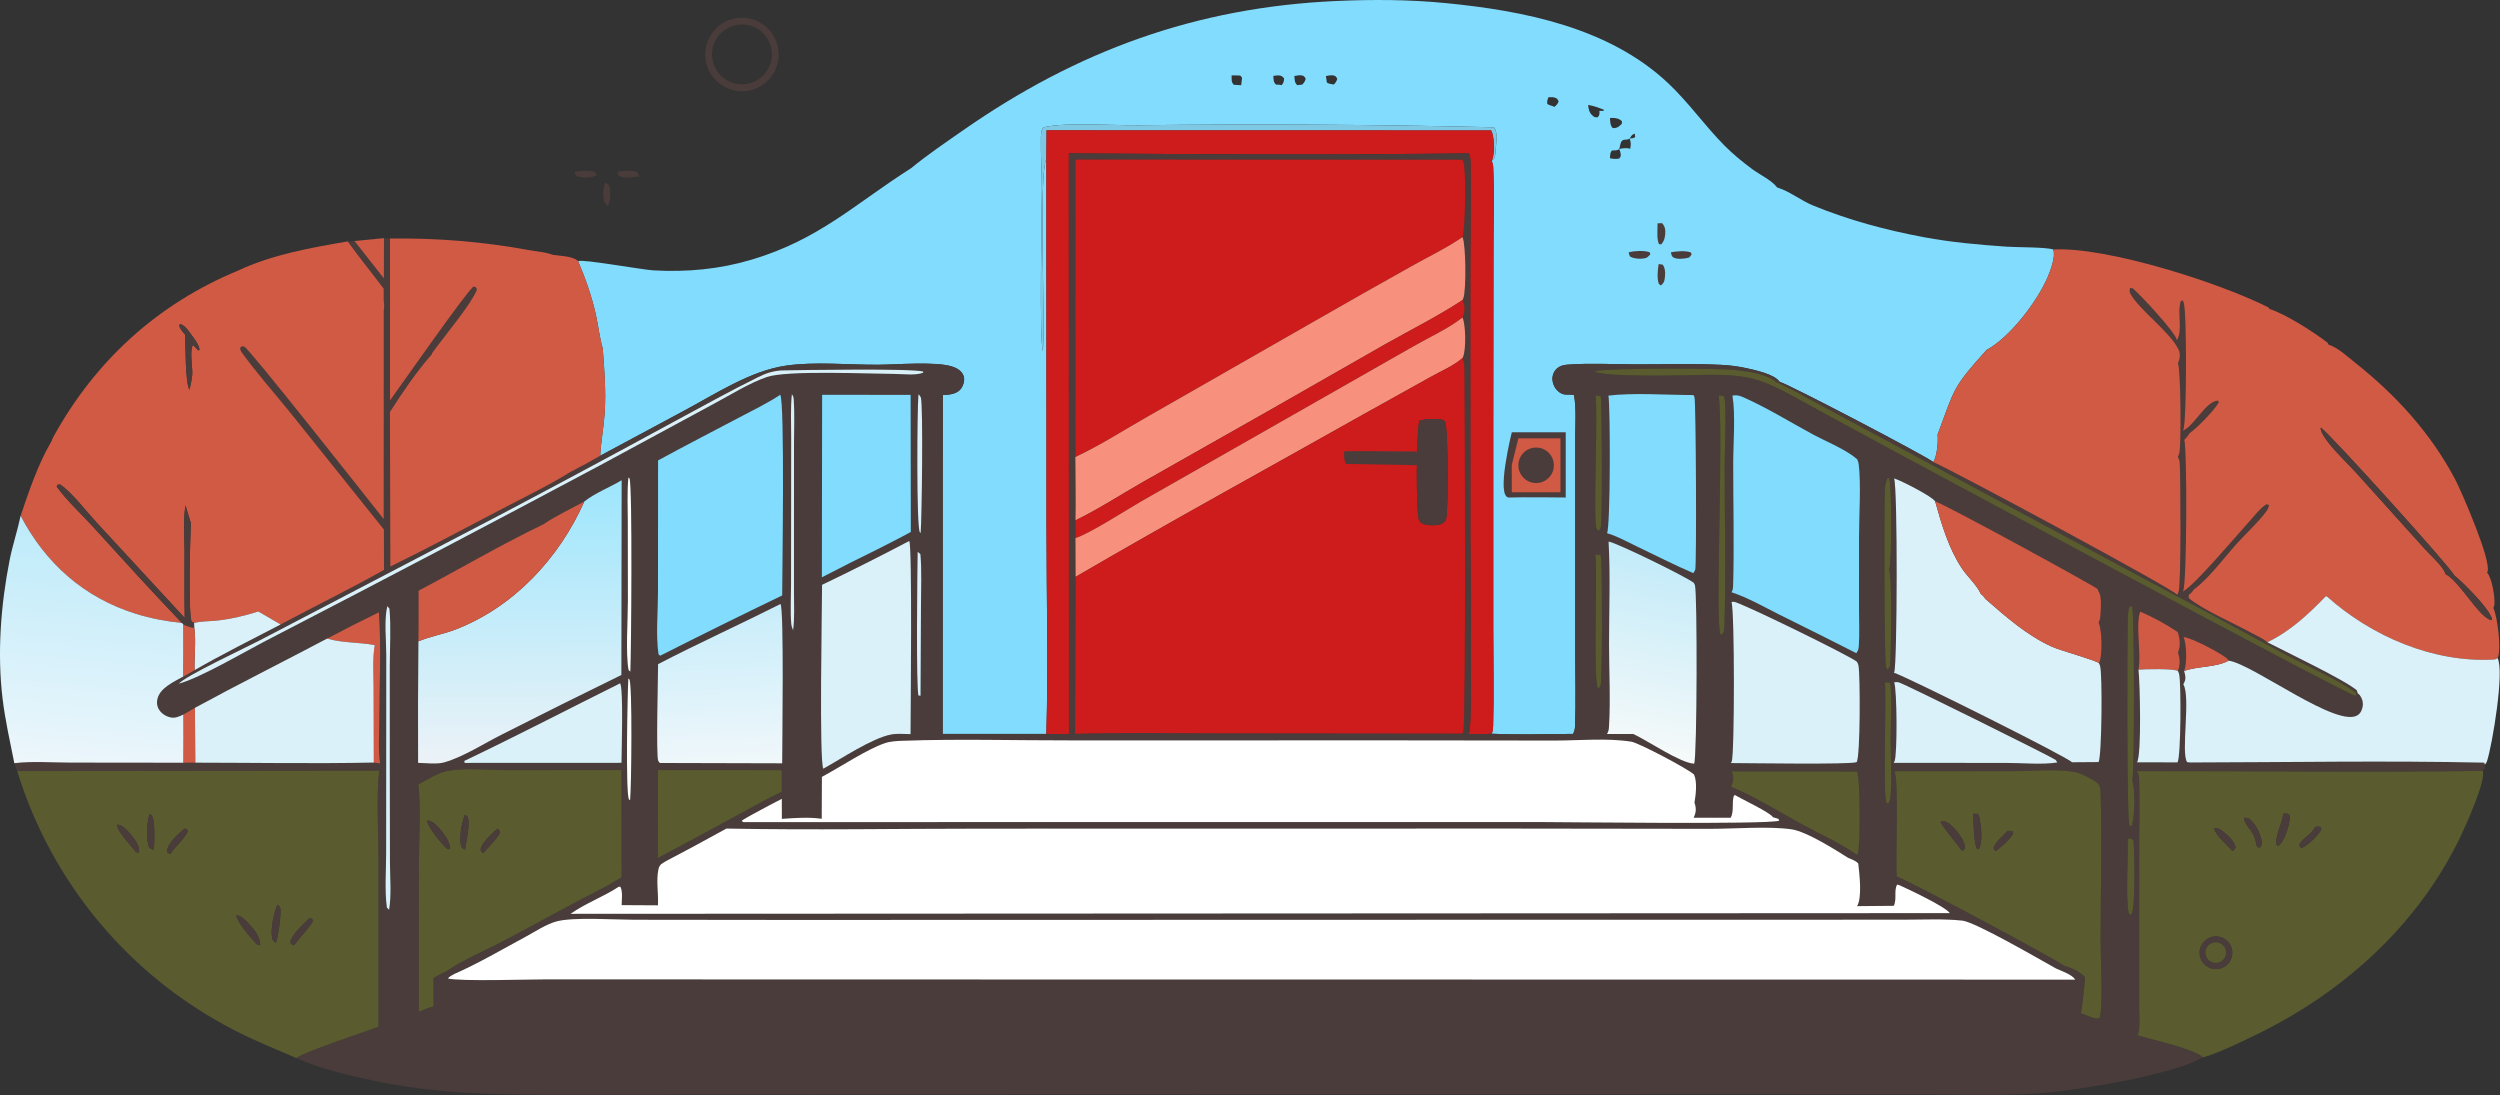
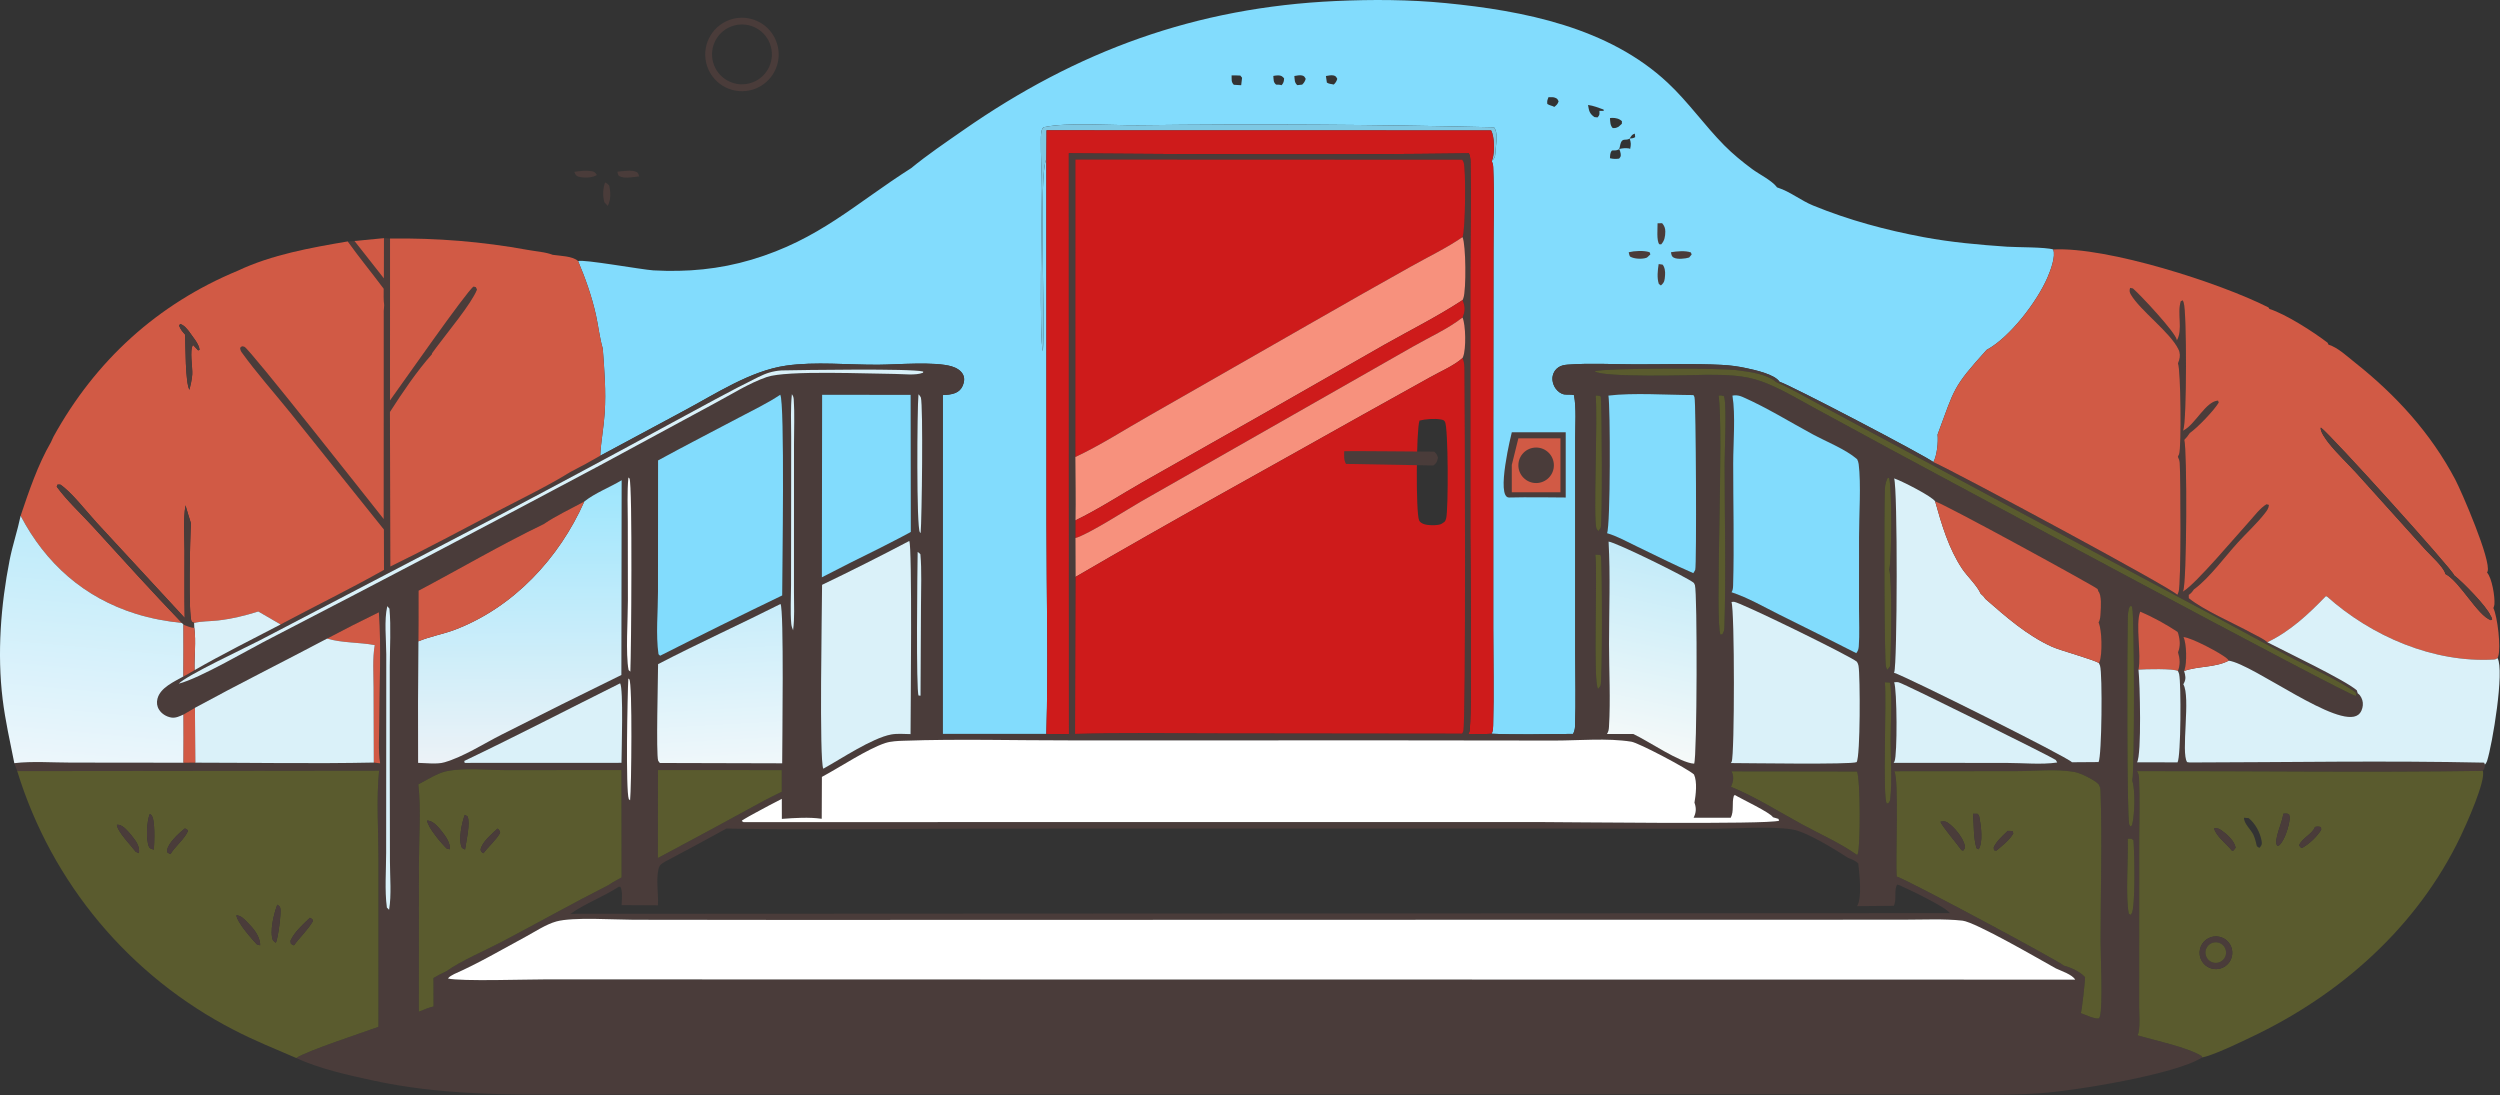
<svg xmlns="http://www.w3.org/2000/svg" width="100%" height="100%" viewBox="0 0 1901 833" version="1.1" xml:space="preserve" style="fill-rule:evenodd;clip-rule:evenodd;stroke-linejoin:round;stroke-miterlimit:2;">
  <rect x="0" y="0" width="1901" height="833" fill="#333333" stroke="none" />
  <path d="M1351.23,142.505c0.22,0.069 0.45,0.136 0.67,0.207c9.33,3 17.56,9.792 26.69,13.523c27.39,11.203 55.27,18.694 84.31,24.127c20.8,3.891 42.13,5.779 63.23,7.231c7.17,0.493 29.53,0.246 35.11,2.104c2.09,5.211 -2.09,16.111 -4.3,21.236c-7.96,18.486 -28.58,45.533 -46.33,55.138c-26.24,29.013 -24.07,29.086 -37.28,64.353c0.56,5.664 -0.42,15.966 -3.19,20.949c-6.35,-4.997 -109.94,-59.209 -116.97,-61.066c-3.71,-5.735 -18.94,-9.01 -25.39,-10.392c-6.12,-1.326 -12.34,-2.148 -18.6,-2.46c-21.66,-1.102 -43.71,-0.36 -65.42,-0.393c-17.01,-0.026 -34.76,-1.065 -51.71,0.211c-2.37,0.179 -4.87,0.62 -6.89,1.957c-2.4,1.591 -3.86,3.767 -4.48,6.576c-0.7,3.204 0.34,6.998 2.24,9.617c1.57,2.163 3.92,4.092 6.62,4.501c2.15,0.326 5.44,-0.147 7.35,0.541c1.83,10.493 0.9,22.095 0.9,32.782l-0,162.608c-0,18.766 0.56,37.733 -0.13,56.474c-0.08,2.094 -0.55,3.876 -1.49,5.739c-20.58,0.039 -41.45,0.822 -62,-0.147c0.12,-0.216 0.24,-0.426 0.35,-0.646c0.75,-1.571 0.84,-3.711 0.89,-5.439c0.71,-24.659 0.08,-49.531 0.08,-74.208l-0,-151.215l0.17,-134.724c-0.02,-21.451 0.76,-43.277 -0.21,-64.687c-0.07,-1.684 -0.5,-3.137 -1.13,-4.689c0.17,-0.137 0.35,-0.262 0.52,-0.41c2.47,-2.212 2.16,-4.786 2.41,-7.89c0.4,-4.8 2.05,-13.362 -1.24,-17.226c-90.11,-2.13 -180.25,-2.649 -270.378,-1.556c-19.32,0.24 -54.29,-2.445 -71.721,1.471c-0.69,0.155 -1.013,0.696 -1.327,1.305c-1.12,2.174 -1.054,5.572 -1.091,7.99c-0.187,12.373 0.738,24.771 0.748,37.148c0.015,17.625 -2.136,115.325 0.771,123.907c2.034,-22.791 -3.36,-134.756 2.628,-145.974l0.084,277.834c0.007,52.928 1.47,106.3 -0.101,159.181l-78.802,-0.019l0.101,-257.673c3.139,-0.143 6.608,-0.381 9.54,-1.593c2.575,-1.064 4.517,-2.961 5.593,-5.533c1.126,-2.69 1.611,-5.574 0.292,-8.304c-1.602,-3.319 -5.178,-5.315 -8.578,-6.338c-12.97,-3.9 -41.485,-1.382 -55.939,-1.287c-22.822,0.151 -47.805,-2.55 -70.235,0.704c-27.041,3.924 -53.529,21.504 -77.338,34.206l-63.847,34.292c0.55,-10.854 2.721,-21.76 3.419,-32.667c1.046,-16.372 -0.23,-32.519 -1.477,-48.833c-2.378,-8.083 -3.319,-17.021 -5.144,-25.308c-3.124,-14.179 -7.969,-27.835 -13.61,-41.188c3.066,-1.712 49.011,6.587 57.306,7.042c25.509,1.399 50.032,-0.821 74.575,-8.133c51.515,-15.348 78.613,-42.416 121.356,-69.589c12.557,-10.311 26.199,-19.501 39.523,-28.794c86.857,-60.577 177.124,-93.457 283.272,-98.301c27.78,-1.267 55.98,-1.143 83.67,1.565c59.31,5.798 123.9,18.521 168.85,60.604c15.65,14.645 27.94,32.357 42.98,47.575c6.56,6.632 13.84,12.577 21.33,18.112c5.36,3.96 14.6,8.444 18.49,13.437c0.11,0.136 0.19,0.29 0.28,0.435Zm-414.72,-85.162c0.13,3 -0.46,4.961 1.7,7.137l5.59,0.326l0.67,-5.692l-1.32,-1.655c-2.22,-0.107 -4.42,-0.174 -6.64,-0.116Zm31.72,0.404c0.31,2.81 -0.13,4.732 2.12,6.601c1.46,0.018 2.78,0.001 4.19,0.451c1.52,-1.79 1.78,-2.932 1.89,-5.259c-1.55,-1.629 -2.05,-2.1 -4.43,-2.218c-1.2,-0.059 -2.6,0.245 -3.77,0.425Zm39.99,0.055l0.73,4.986c1.81,1.166 3.27,0.974 5.24,1.512c1.45,-1.395 2.08,-2.425 2.68,-4.351c-0.85,-1.443 -1.03,-2.138 -2.78,-2.565c-1.78,-0.431 -4.08,0.14 -5.87,0.418Zm169.32,16.012c-0.91,2.225 -1.25,2.885 -0.97,5.233c1.71,1.215 3.98,1.325 5.31,2.259c1.71,-1.372 2.62,-2.135 3.28,-4.256c-0.87,-1.768 -0.96,-2.115 -2.93,-2.826c-1.46,-0.529 -2.76,-0.268 -4.26,-0.338c-0.14,-0.007 -0.29,-0.048 -0.43,-0.072Zm46.68,15.992c0.21,2.669 0.08,5.579 2.11,7.575c2.14,0.069 2.59,-0.074 4.49,-1.063l2.44,-2.181l0.06,-1.967c-2,-1.988 -4.8,-2.581 -7.56,-2.534c-0.62,0.011 -0.89,0.076 -1.54,0.17Zm-240,-32.012c0.36,3.015 -0.03,4.849 2.24,6.956l3.73,-0.41c1.44,-1.412 2.08,-2.457 2.67,-4.384c-0.84,-1.455 -1.01,-2.146 -2.77,-2.574c-1.78,-0.429 -4.08,0.136 -5.87,0.412Zm223.32,22.018c0.78,4.547 0.99,6.359 4.79,9.202l2.42,0.271c1.78,-1.974 1.5,-2.256 1.44,-4.963l3.31,-0.026l-0.15,-1.004c-3.78,-1.364 -7.8,-2.962 -11.81,-3.48Zm23.68,33.501c-0.2,0.141 -0.39,0.293 -0.6,0.424c-1.26,0.8 -3.4,0.637 -4.86,0.668c-1.56,1.73 -1.4,3.699 -1.54,5.911c2.57,0.611 4.37,0.619 6.97,0.282c1.28,-1.642 1.4,-1.745 1.14,-3.914c-0.15,-1.225 -0.6,-2.262 -1.11,-3.371Zm8,-8c1.69,-0.076 2.72,-0.155 4.17,-1.044l-0.26,-2.682c-2.33,0.691 -2.63,1.809 -3.91,3.726Zm-8,8c2.83,-0.685 4.81,-0.801 7.69,-0.437l0.63,0.437c0.76,-3.417 0.7,-4.648 -0.32,-8c-0.17,0.109 -0.33,0.238 -0.52,0.326c-2.65,1.265 -4.78,-0.549 -6.15,2.767c-0.64,1.555 -0.72,3.337 -1.33,4.907Z" style="fill:#82dcfd;" />
  <path d="M570.149,68.71c-14.845,3.247 -29.562,-5.969 -33.121,-20.743c-3.559,-14.773 5.347,-29.681 20.042,-33.549c9.785,-2.575 20.197,0.342 27.218,7.627c7.022,7.285 9.554,17.797 6.62,27.48c-2.934,9.683 -10.875,17.022 -20.759,19.185Zm-12.002,-49.287c-12.096,3.334 -19.213,15.829 -15.91,27.934c3.304,12.105 15.782,19.252 27.895,15.978c12.155,-3.285 19.332,-15.816 16.017,-27.963c-3.315,-12.147 -15.863,-19.294 -28.002,-15.949Z" style="fill:#4a3c3a;fill-rule:nonzero;" />
  <path d="M795.636,121.078c-5.988,11.218 -0.594,123.183 -2.628,145.974c-2.907,-8.582 -0.756,-106.282 -0.771,-123.907c-0.01,-12.377 -0.935,-24.775 -0.748,-37.148c0.037,-2.418 -0.029,-5.816 1.091,-7.99c0.314,-0.609 0.637,-1.15 1.327,-1.305c17.431,-3.916 52.401,-1.231 71.721,-1.471c90.128,-1.093 180.268,-0.574 270.378,1.556c3.29,3.864 1.64,12.426 1.24,17.226c-0.25,3.104 0.06,5.678 -2.41,7.89c-0.17,0.148 -0.35,0.273 -0.52,0.41c0.21,-0.465 0.5,-1.053 0.65,-1.562c1.51,-5.181 1.54,-16.893 -1.15,-21.604l-338.033,-0.076c-0.01,7.336 -0.059,14.672 -0.147,22.007Z" style="fill:#7ec8e3;fill-rule:nonzero;" />
  <path d="M795.636,121.078c0.088,-7.335 0.137,-14.671 0.147,-22.007l338.033,0.076c2.69,4.711 2.66,16.423 1.15,21.604c-0.15,0.509 -0.44,1.097 -0.65,1.562c0.63,1.552 1.06,3.005 1.13,4.689c0.97,21.41 0.19,43.236 0.21,64.687l-0.17,134.724l-0,151.215c-0,24.677 0.63,49.549 -0.08,74.208c-0.05,1.728 -0.14,3.868 -0.89,5.439c-0.11,0.22 -0.23,0.43 -0.35,0.646c-5.75,0.526 -11.9,0.144 -17.7,0.185c0.32,-0.543 0.59,-0.936 0.8,-1.517c2.37,-6.54 0.78,-131.946 0.77,-150.112l-0.03,-196.912c-0.01,-28.995 0.67,-58.121 0.14,-87.098c-0.04,-2.172 -0.37,-3.852 -1.18,-5.863c-101.29,1.276 -202.922,0.764 -304.215,-0.005l0.079,441.746l-17.211,-0.252c1.571,-52.881 0.108,-106.253 0.101,-159.181l-0.084,-277.834Z" style="fill:#ce1b1b;fill-rule:nonzero;" />
  <path d="M291.966,181.093l4.618,0.282l-0.022,123.143c7.145,-9.784 58.897,-83.984 63.561,-86.597l1.708,0.443l0.844,1.87c-4.136,10.617 -23.153,33.383 -30.888,43.893l-3.22,4.416l-0.174,0.825c-11.543,12.969 -22.538,29.247 -31.884,43.86l0.293,117.581c27.649,-13.51 54.855,-28.097 82.111,-42.389c18.244,-9.566 37.56,-18.814 55.058,-29.639c7.582,-3.886 15.063,-7.965 22.435,-12.233l63.847,-34.292c23.809,-12.702 50.297,-30.282 77.338,-34.206c22.43,-3.254 47.413,-0.553 70.235,-0.704c14.454,-0.095 42.969,-2.613 55.939,1.287c3.4,1.023 6.976,3.019 8.578,6.338c1.319,2.73 0.834,5.614 -0.292,8.304c-1.076,2.572 -3.018,4.469 -5.593,5.533c-2.932,1.212 -6.401,1.45 -9.54,1.593l-0.101,257.673l78.802,0.019l17.211,0.252l-0.079,-441.746c101.293,0.769 202.925,1.281 304.215,0.005c0.81,2.011 1.14,3.691 1.18,5.863c0.53,28.977 -0.15,58.103 -0.14,87.098l0.03,196.912c0.01,18.166 1.6,143.572 -0.77,150.112c-0.21,0.581 -0.48,0.974 -0.8,1.517c5.8,-0.041 11.95,0.341 17.7,-0.185c20.55,0.969 41.42,0.186 62,0.147c0.94,-1.863 1.41,-3.645 1.49,-5.739c0.69,-18.741 0.13,-37.708 0.13,-56.474l-0,-162.608c-0,-10.687 0.93,-22.289 -0.9,-32.782c-1.91,-0.688 -5.2,-0.215 -7.35,-0.541c-2.7,-0.409 -5.05,-2.338 -6.62,-4.501c-1.9,-2.619 -2.94,-6.413 -2.24,-9.617c0.62,-2.809 2.08,-4.985 4.48,-6.576c2.02,-1.337 4.52,-1.778 6.89,-1.957c16.95,-1.276 34.7,-0.237 51.71,-0.211c21.71,0.033 43.76,-0.709 65.42,0.393c6.26,0.312 12.48,1.134 18.6,2.46c6.45,1.382 21.68,4.657 25.39,10.392c7.03,1.857 110.62,56.069 116.97,61.066c18.25,8.218 181.5,95.942 185.47,100.922c0.39,-0.731 0.73,-1.463 0.99,-2.254c1.98,-6.14 1.56,-87.152 0.83,-98.12c-0.12,-1.688 -0.64,-3.118 -1.38,-4.624c0.37,-0.625 0.67,-1.234 0.92,-1.919c1.87,-5.064 1.24,-64.5 -0.85,-69.064c0.32,-0.81 0.62,-1.617 0.88,-2.452c0.82,-2.686 0.79,-5.713 -0.52,-8.215c-6.14,-12.91 -29.24,-29.645 -36.27,-41.826c-1.09,-1.889 -0.95,-2.953 -0.52,-4.91l2.17,0.458c5.53,4.685 32.31,33.351 33.32,38.999c0.03,0.181 0.04,0.364 0.06,0.546c4.83,-8.121 0.05,-20.822 3.04,-29.904l1.53,-0.613l0.64,1.75c2.42,6.406 2.38,90.597 -0.3,96.768c-0.08,0.198 -0.18,0.389 -0.28,0.584c0.23,-0.11 0.46,-0.216 0.68,-0.331c8.61,-4.401 16.8,-22.06 26.03,-22.55l0.5,1.51c-3.6,6.008 -16.21,19.162 -21.97,23.106c-1.27,1.957 -2.53,3.606 -4.19,5.242c2.25,7.447 1.96,109.248 -0.86,114.84c-0.1,0.192 -0.21,0.377 -0.32,0.566c0.23,-0.133 0.46,-0.262 0.69,-0.398c9.55,-5.753 40.38,-42.48 49.77,-52.745c3.89,-4.24 8.33,-10.385 13.24,-13.289l1.84,0.481c-0.34,2.835 -1.38,4.145 -3.13,6.398c-6.03,7.766 -13.87,14.873 -20.54,22.207c-9.8,10.771 -21.19,26.392 -32.62,35.088c-0.27,0.201 -0.54,0.395 -0.81,0.592c-1.16,1.764 -2.12,2.971 -3.89,4.138l0.06,2.52c11.27,9.097 34.05,18.95 47.73,26.452c3.72,2.046 8.91,4.255 12,7.046c13.43,6.981 59.43,28.887 68.07,36.593l0.65,2.241c0.63,0.455 1.16,0.844 1.63,1.469c1.64,2.162 2.52,4.949 2.26,7.656c-0.26,2.669 -1.29,5.509 -3.48,7.176c-14.95,11.375 -79.56,-38.322 -98.44,-41.152c-0.21,-0.295 -0.56,-0.849 -0.84,-1.132c-4.17,-4.209 -28.39,-16.8 -33.66,-16.802c2.47,4.88 2.69,19.615 0.85,24.891c-0.11,0.301 -0.23,0.596 -0.34,0.894c1.02,3.409 1.67,5.961 -0.15,9.316c-0.15,0.268 -0.31,0.526 -0.47,0.789c5.85,9.237 -2,52.584 2.95,59.223l1.87,0.266c74.57,-0.122 149.43,-1.518 223.96,0.121l0.61,1.488c0.03,2.34 -0.36,2.752 -1.63,4.767c-87.59,1.333 -175.35,0.051 -262.96,0.186c1.15,1.858 1.49,3.35 1.58,5.5c0.67,15.439 0.15,31.124 0.13,46.582l-0.03,84.42l-0.03,41.974c-0.01,6.271 0.77,13.822 -0.37,19.97c-0.16,0.897 -0.48,1.64 -0.84,2.469c13.42,3.929 37.66,8.937 48.77,15.748l0.34,1.061c-20.21,12.985 -97.9,25.565 -124.06,27.269c-27.28,1.778 -54.84,0.921 -82.17,0.851l-124.89,-0.139l-405.9,0.123l-384.891,0.133l-115.653,0.067c-52.156,0.029 -102.508,0.316 -153.798,-10.882c-18.804,-4.105 -40.409,-8.893 -57.875,-16.987c7.344,-5.241 51.533,-19.676 62.494,-23.732l-0.003,-128.488c-0.019,-21.806 -1.66,-44.609 0.495,-66.264l-275.148,0.302l-2.224,-6.027c13.758,-1.621 28.972,-0.439 42.867,-0.432l85.82,0.099l8.88,-0.042c45.211,0.026 90.602,0.861 135.792,-0.082l4.811,0.588c-1.576,-9.903 -0.663,-21.236 -0.65,-31.277c0.035,-27.55 1.62,-56.131 -0.299,-83.598c-13.256,6.445 -26.398,13.121 -39.42,20.026c-33.393,17.671 -67.276,34.539 -100.439,52.622l-8.642,5.061c-3.08,1.369 -6.05,2.926 -9.505,2.303c-3.646,-0.656 -7.14,-2.794 -9.127,-5.946c-1.61,-2.554 -1.987,-5.382 -1.238,-8.291c2.213,-8.596 12.721,-12.92 19.753,-17.02c2.883,-1.266 5.689,-3.154 8.428,-4.729c21.347,-12.277 43.655,-23.344 65.488,-34.762c26.125,-13.932 52.791,-26.941 78.587,-41.469l-0.062,-30.755l-70.997,-88.613c-12.273,-15.223 -25.69,-30.214 -37.105,-46.057c-0.832,-1.156 -1.065,-2.047 -1.198,-3.46l1.337,-1.132c0.631,0.121 1.294,0.128 1.891,0.362c3.87,1.517 93.747,115.738 105.921,131.023l0.044,-158.322l0.317,-4.369c-0.596,-4.027 -0.314,-8.408 -0.357,-12.485c-9.012,-12.087 -18.586,-23.715 -27.382,-35.975l5.13,-0.341l22.377,28.462l0.061,-30.608Zm820.14,-0.807c2.25,-4.932 2.65,-52.447 0.81,-56.962c-0.29,-0.694 -0.6,-1.277 -1.01,-1.895l-294.174,-0.126l-0.033,226.203c0.046,16.038 0.436,32.151 0.104,48.181l-0.029,13.436l0.108,29.528l-0.41,119.406c35.365,-1.21 71.013,-0.437 106.412,-0.458l187.882,0.221c0.36,-0.52 0.67,-1.032 0.91,-1.626c2.09,-5.302 1.18,-254.495 0.9,-274.275c-0.04,-3.474 0.04,-6.414 -1.5,-9.608c0.25,-0.494 0.27,-0.519 0.5,-1.104c2.32,-5.835 1.99,-24.234 -0.47,-29.771c0.08,-0.172 0.15,-0.343 0.22,-0.517c1.91,-4.779 1.74,-8.014 -0.19,-12.743c0.25,-0.495 0.46,-1.003 0.64,-1.523c2.19,-6.174 1.96,-40.658 -0.67,-46.367Zm209.31,101.293c-10.33,-1.85 -102.86,-1.821 -108.87,0.806c6.98,4.815 73.03,2.889 85.77,2.597c13.85,0.04 27.59,0.165 40.81,4.896c13.93,4.985 27.02,12.982 39.99,20.014l60.99,33.129c30.41,16.354 346.53,186.487 351.23,186.174l0.41,-1.045l-0.63,-1.706c-12.78,-9.334 -36.86,-19.969 -51.61,-27.815c-37.26,-20.285 -74.65,-40.349 -112.15,-60.192l-181.58,-97.413l-60.9,-32.66c-11.36,-6.064 -22.66,-12.722 -34.45,-17.887c-6.84,-6.092 -20.23,-7.758 -29.01,-8.898Zm150.09,99.716c-2.04,-3.708 -25.91,-15.887 -31.24,-17.527c2.81,7.12 2.39,142.228 0.11,147.303c-0.07,0.157 -0.15,0.308 -0.23,0.463c8.81,2.647 131.98,64.048 135.38,68.095l20.23,-0.148c2.48,-4.324 3.06,-67.234 1.11,-73.281c-0.22,-0.675 -0.48,-1.303 -0.8,-1.934c0.23,-0.49 0.25,-0.514 0.47,-1.092c2.19,-5.924 1.83,-24.277 -0.76,-29.776c1.28,-2.407 1.38,-4.764 1.51,-7.435c0.21,-4.157 1.01,-13.414 -1.8,-16.505c-0.2,-0.983 -0.07,-0.824 -0.57,-1.635c-0.89,-1.45 -117.67,-65.392 -123.41,-66.528Zm-1027.21,0.05c-10.13,5.526 -21.363,10.706 -30.865,17.18c-32.23,15.522 -63.501,33.884 -95.154,50.635l-0.017,24.904l-0.097,13.62c-0.314,30.799 -0.394,61.601 -0.243,92.402c5.897,0.137 14.395,1.225 19.963,-0.395c14.671,-4.269 29.909,-14.201 43.653,-21.125c30.206,-15.336 60.529,-30.44 90.968,-45.31l0.202,-148.099c-9.099,5.478 -20.172,9.632 -28.41,16.188Zm992.228,51.796c0.06,-0.262 0.12,-0.523 0.18,-0.786c1.78,-8.239 2.01,-62.764 -0.3,-69.058l-1.15,0.237c-1.17,2.697 -1.84,5.112 -1.98,8.062c-0.68,13.573 -0.54,131.867 0.84,135.566c0.28,0.768 0.64,1.48 1.06,2.183l2,-2.64c0.87,-10.489 1.71,-66.848 -0.65,-73.564Zm184.87,29.294l-0.6,-1.727l-1.31,0.399c-1.48,3.133 -1.45,6.732 -1.55,10.137c-0.42,14.635 -0.77,150.829 1.17,155.795c0.19,0.473 0.56,1.003 0.82,1.413c1.14,-0.709 1.2,-0.653 1.51,-1.994c1.79,-7.647 2.3,-25.419 -0.04,-32.974c1.76,-7.489 1.61,-123.574 -0,-131.049Zm5.97,2.672c-3.71,9.987 1.05,32.272 -1.28,44.098c1.1,9.418 2.5,64.715 -1.1,70.476l30.81,0.038c2.61,-4.198 2.8,-60.1 1.24,-67.016c-0.19,-0.859 -0.54,-1.674 -0.93,-2.46c1.88,-4.982 1.55,-9.2 0.09,-14.241c1.88,-4.704 1.51,-9.036 0.27,-13.854l-0.63,-1.653c-8.71,-5.743 -18.82,-11.411 -28.47,-15.388Zm-1154.8,120.447l-88.033,0.057c-14.235,-0.027 -31.413,-1.999 -45.219,0.872c-6.827,1.42 -14.913,6.73 -21.211,9.942c2.118,18.694 0.519,39.048 0.478,57.951l-0.1,114.923c3.686,-1.513 7.301,-3.056 11.187,-3.99l-0.058,-21.656c3.183,-1.921 6.455,-3.521 9.816,-5.104c10.885,-7.888 30.233,-16.109 42.666,-22.659c26.961,-14.204 53.617,-29.224 80.799,-42.975c3.021,-2.152 6.548,-3.884 9.768,-5.742l-0.093,-81.619Zm844.091,0.983c0.2,0.448 0.41,0.897 0.58,1.358c1.35,3.658 0.49,6.949 -1,10.395c18.51,7.566 36.61,19.063 54.2,28.632c13.53,7.36 29.23,14.313 41.74,23.237c0.23,-0.425 0.31,-0.564 0.51,-1.054c1.96,-4.891 2,-56.826 -0.62,-62.433l-95.41,-0.135Zm2.49,17.937l-0.76,0.735c-1.64,5.415 0.3,11.68 -2.35,16.62l-28.21,-0.006c1.85,-3.708 2.16,-6.885 0.86,-10.853c-0.07,-0.199 -0.14,-0.396 -0.21,-0.595c1.04,-5.883 2.23,-15.922 -0.35,-21.452c-4.66,-4.35 -42.03,-24.067 -47.68,-24.956c-18.44,-2.904 -39.53,-0.858 -58.26,-0.855l-115.8,-0.141l-252.397,0.016c-42.213,0.054 -84.813,-1.2 -126.984,0.275c-4.464,0.156 -9.568,0.342 -13.834,1.74c-13.614,4.46 -34.66,18.527 -48.206,25.738l-0.138,31.853c-9.524,-1.354 -20.708,-0.662 -30.304,0.082l-0.034,-15.231l-9.836,5.087c-6.672,3.676 -13.582,7.155 -20.093,11.097l-0.552,0.701l1.332,0.808l604.256,-0.053c19.75,0.001 174.09,2.027 183.28,-1.013l-0.55,-1.406l-4.21,-1.259c-1.62,-3.372 -24.28,-14.055 -28.97,-16.932Zm-818.903,47.959c27.109,-14.44 54.132,-29.042 81.068,-43.803c4.371,-2.197 8.719,-4.525 13.153,-6.588l-0.017,-16.448l-94.124,-0.039l-0.08,66.878Zm905.053,-0.136c-9.97,-6.338 -31.58,-19.909 -42.67,-21.631c-16.85,-2.62 -44.73,-0.387 -62.8,-0.433l-152.36,-0.202l-399.66,0.067c-65.091,-0.001 -130.382,1.199 -195.441,-0.067c-15.178,8.384 -30.441,16.612 -45.788,24.683c-3.026,1.859 -5.089,2.473 -5.903,6.248c-1.885,8.747 0.126,18.478 -0.383,27.437l-27.596,-0.152c0.054,-4.069 0.951,-10.298 -0.91,-13.909l-1.284,-0.073c-11.712,7.718 -25.245,12.535 -36.689,20.618l1048.83,-0.54c-3.33,-4.925 -31.65,-18.254 -38.15,-21.17l-1.87,-0.563c-2.71,4.262 -0.09,11.073 -2.58,16.175l-27.92,0.245c4.01,-6.434 1.75,-24.804 0.91,-32.431c-2.03,-2.211 -5.03,-3.141 -7.74,-4.302Zm35.11,-65.85c3.76,6.086 0.79,67.912 1.89,80.066c9.08,2.895 125.62,65.446 127.02,67.753c5.3,1.332 12.48,4.662 16.16,8.802c0.17,1.566 -2.38,25.45 -3.22,27.304c3.24,1.13 10.97,4.934 13.94,3.931c0.25,-0.584 0.46,-0.986 0.62,-1.584c2.25,-8.12 0.47,-46.046 0.46,-56.966c-0.03,-37.9 1.3,-76.194 -0.04,-114.05c-0.08,-2.045 -0.35,-3.434 -1.39,-5.248c-0.1,-0.124 -0.2,-0.257 -0.31,-0.371c-3.35,-3.267 -13.45,-8.265 -18.16,-9.102c-13.81,-2.453 -30.14,-0.638 -44.28,-0.618l-92.69,0.083Zm122.92,149.945c-12.17,-6.747 -61.19,-35.291 -71.11,-36.351c-14.23,-1.519 -28.96,-0.737 -43.29,-0.734l-74.65,0.049l-236.3,0.018l-538.208,0.138l-117.841,-0.133c-14.503,-0.02 -46.173,-2.214 -58.853,1.279c-7.959,2.193 -16.403,7.89 -23.677,11.808c-17.703,9.536 -35.658,20.107 -54.042,28.197c-1.761,0.962 -3.539,1.745 -4.758,3.397c9.628,2.324 60.982,0.638 75.616,0.658l219.596,0.076l942.167,0.128c-2.15,-3.874 -10.7,-6.664 -14.65,-8.53Zm-969.118,-454.728c-6.83,0.505 -11.53,2.067 -17.624,5.063c-21.846,10.738 -43.24,22.746 -64.701,34.25c-42.853,23.326 -85.85,46.386 -128.99,69.177l-185.291,96.722c-10.536,5.505 -55.678,26.57 -61.72,33.003c16.356,-4.176 53.774,-26.394 71.014,-35.1c83.512,-43.166 166.744,-86.872 249.691,-131.115l86.589,-46.827c12.748,-6.786 26.18,-15.377 39.835,-20.12c15.324,-5.324 77.656,-2.448 97.561,-2.365c6.242,0.026 15.614,1.333 21.316,-0.927l0.124,-0.908c-9.686,-2.483 -91.826,-1.152 -107.804,-0.853Zm-0.899,18.498c-10.063,6.662 -21.2,11.985 -31.863,17.624c-20.343,10.759 -40.871,21.259 -61.053,32.311l-0.062,99.962c-0.023,15.129 -1.731,32.504 0.369,47.413l1.245,1.176c30.795,-15.598 61.745,-30.888 92.846,-45.868c0.013,-16.581 2.084,-147.109 -1.482,-152.618Zm8.821,-0.433c-1.088,10.663 -0.525,21.709 -0.53,32.427l-0.029,55.183l-0.063,57.581c-0.006,9.639 -0.666,19.803 0.156,29.39c0.145,1.695 0.71,3.413 1.406,4.959c1.263,-9.359 0.66,-19.285 0.669,-28.734l0.005,-49.423l0.019,-63.592c0.003,-11.144 0.562,-22.567 -0.188,-33.667c-0.118,-1.744 -0.381,-2.696 -1.445,-4.124Zm23.007,0.461l-0.193,138.803c14.692,-7.595 29.464,-15.037 44.313,-22.323c7.766,-4.048 15.691,-7.921 23.339,-12.179l-0.139,-104.226l-67.32,-0.075Zm73.257,-0.345c-0.998,10.812 -1.621,101.744 1.087,104.912c0.177,0.207 0.39,0.382 0.586,0.573c0.94,-11.364 1.966,-96.752 0.167,-103.035c-0.125,-0.437 -0.982,-1.66 -1.305,-2.003c-0.159,-0.169 -0.357,-0.298 -0.535,-0.447Zm514.912,0.936c1.74,16.036 -1.91,94.39 0.61,101.124c0.17,0.475 1.04,1.427 1.4,1.834c0.03,0.036 0.08,0.057 0.12,0.086c0.51,-0.748 1.44,-1.777 1.76,-2.587c1.28,-3.279 0.97,-91.235 0.05,-99.764c-1.5,-0.659 -2.29,-0.764 -3.94,-0.693Zm9.72,0.03c1.5,8.158 1.6,99.602 -1.06,104.631c7.75,2.256 15.29,6.515 22.55,10.003c14.32,6.873 28.48,14.068 43.06,20.37c0.44,-0.749 1.25,-1.765 1.51,-2.563c1.07,-3.24 0.56,-127.396 -0.58,-131.191c-0.19,-0.64 -0.47,-1.099 -0.83,-1.654c-19.59,-0.047 -45.79,-1.912 -64.65,0.404Zm83.8,-0.007c4.08,28.128 -3.01,173.084 1.47,181.877l1.53,-0.62c1.11,-1.842 1.34,-3.191 1.4,-5.291c1.29,-41.044 0.16,-82.464 0.17,-123.544c-0,-10.866 1.53,-42.347 -0.16,-50.762c-0.07,-0.363 -0.29,-0.96 -0.4,-1.275c-1.55,-0.486 -2.39,-0.577 -4.01,-0.385Zm10.51,0.006c2.44,14.839 0.59,35.947 0.58,51.378c-0.03,30.983 0.79,62.216 -0.07,93.167c-0.05,1.754 -0.24,3.498 -1.21,4.998c12.57,4.138 24.78,11.252 36.64,17.148c19.46,9.61 38.87,19.333 58.22,29.169c1.29,-1.66 1.76,-3.024 1.92,-5.119c0.69,-9.436 0.16,-19.262 0.17,-28.731l0.03,-54.663c-0.01,-15.999 1.64,-40.199 -0.28,-55.338c-0.16,-1.276 -0.62,-2.485 -1.16,-3.644c-8.73,-7.567 -23.51,-13.38 -33.88,-18.987c-17.33,-9.369 -34.77,-20.2 -52.77,-28.158c-2.32,-1.029 -4.31,-1.631 -6.89,-1.393c-0.43,0.04 -0.86,0.107 -1.3,0.173Zm-839.501,62.249c-1.071,11.073 -0.474,22.585 -0.466,33.714l0.076,59.699c0.02,13.246 -1.832,41.305 0.53,53.012l1.346,1.231c0.672,-14.497 1.695,-141.572 -0.635,-146.906l-0.851,-0.75Zm213.554,48.295c-21.884,11.525 -43.982,22.639 -66.281,33.337c-0.055,16.459 -2.263,134.363 0.938,139.841c13.457,-7.437 37.031,-23.3 51.632,-26.026c4.613,-0.861 10.013,-0.336 14.715,-0.286c0.012,-13.45 1.392,-144.359 -1.004,-146.866Zm531.757,0.458c1.42,25.798 0.36,52.134 0.36,77.986c-0,20.688 1.2,42.162 -0.04,62.767c-0.12,2.05 -0.36,3.805 -1.55,5.549l20.05,0.023c11.38,5.309 35.62,22.052 46.27,22.572c2.26,-5.403 2.47,-130.244 0.58,-135.781c-0.21,-0.613 -0.51,-1.166 -0.84,-1.714c-4.33,-3.869 -59.14,-30.834 -64.83,-31.402Zm-525.365,7.887c-0.219,11.88 -1.306,106.197 0.729,109.233l1.481,0.047l0.334,-68.74c0.025,-12.82 0.66,-25.995 -0.434,-38.768c-0.725,-0.727 -1.204,-1.29 -2.11,-1.772Zm515.285,2.067c1.89,12.645 -1.96,98.962 2.2,102.06c0.54,-0.758 1.49,-1.771 1.83,-2.596c1.32,-3.127 1.31,-90.779 0.26,-97.925c-0.11,-0.693 -0.15,-0.745 -0.34,-1.313l-3.95,-0.226Zm103.55,36.042c2.45,6.37 2.38,116.569 0.14,121.363c-0.23,0.489 -0.35,0.658 -0.61,1.078c11.55,0.009 91.71,1.288 95.63,-0.717c2.9,-4.234 2.77,-65.169 1.46,-73.195c-0.18,-1.113 -0.65,-2.146 -1.22,-3.114c-3.99,-3.874 -89.12,-45.51 -93.56,-45.634c-0.64,-0.017 -1.22,0.076 -1.84,0.219Zm-723.131,1.457c-30.862,15.572 -62.413,29.807 -93.085,45.747c-0.047,10.327 -1.578,68.253 0.043,73.376c0.152,0.481 0.982,1.341 1.308,1.787l93.028,0.249c0.008,-13.071 1.506,-117.872 -1.294,-121.159Zm-299.001,1.634c-2.499,10.904 -0.79,25.487 -0.766,36.783l-0.038,68.294l-0.056,82.665c0.007,13.381 -1.218,28.258 0.552,41.485l1.695,1.707c1.919,-11.49 0.669,-24.888 0.643,-36.584l-0.121,-70.27l-0.009,-78.19c0.051,-14.506 1.031,-29.559 -0.24,-43.962l-1.66,-1.928Zm183.299,55.026c-0.658,12.021 -2.116,85.001 0.361,91.756l0.986,0.87c1.02,-8.95 1.854,-89.581 -0.602,-92.041c-0.223,-0.223 -0.497,-0.39 -0.745,-0.585Zm955.473,2.868c1.41,12.83 -1.91,88.964 1.5,92.098l1,0.025c0.92,-1.044 1.46,-1.987 1.6,-3.379c1.54,-14.471 0.26,-30.185 0.26,-44.836c-0,-13.609 1.22,-28.489 -0.16,-41.983c-0.06,-0.616 -0.23,-1.102 -0.42,-1.686l-3.78,-0.239Zm7.04,0.016c2.26,5.555 2.45,55.412 0.3,60.053c-0.26,0.568 -0.37,0.712 -0.67,1.195l86.18,0.077c12.11,0.006 26.29,1.461 38.18,-0.32c-0.29,-0.503 -0.74,-1.612 -1.14,-1.971c-1.83,-1.658 -114.19,-57.511 -119.32,-58.975c-1.14,-0.327 -2.37,-0.201 -3.53,-0.059Zm-968.748,0.769c-39.465,19.652 -78.702,40.026 -118.475,59.022l0.057,1.171l0.56,0.341l118.903,-0.052c0.017,-8.261 1.585,-56.607 -1.045,-60.482Zm1146.38,118.23c0.51,14.862 -1.8,44.297 0.82,56.96l1.32,0.881l0.68,-0.831c3.23,-3.789 2.21,-47.143 1.62,-54.562c-0.04,-0.491 -0.08,-0.982 -0.13,-1.472c-1.75,-1.368 -2.17,-1.068 -4.31,-0.976Z" style="fill:#4a3c3a;fill-rule:nonzero;" />
  <path d="M1112.11,180.286c-12.22,8.389 -26.28,15.094 -39.22,22.379c-26.04,14.57 -52,29.286 -77.88,44.148l-121.414,69.426c-18.279,10.321 -36.916,22.426 -55.893,31.267l0.033,-226.203l294.174,0.126c0.41,0.618 0.72,1.201 1.01,1.895c1.84,4.515 1.44,52.03 -0.81,56.962Z" style="fill:#ce1b1b;fill-rule:nonzero;" />
  <path d="M453.887,133.072c-0.289,0.16 -0.572,0.331 -0.867,0.48c-3.401,1.721 -9.93,1.944 -13.523,0.632c-1.881,-0.687 -1.933,-1.742 -2.77,-3.479c3.941,-0.676 8.9,-1.255 12.823,-0.598c2.631,0.44 2.826,0.884 4.337,2.965Z" style="fill:#4a3c3a;fill-rule:nonzero;" />
  <path d="M486.028,134.114c-4.078,0.451 -11.411,1.943 -15.015,-0.143c-1.265,-0.733 -1.21,-2.067 -1.55,-3.409c4.277,-0.375 10.437,-1.584 14.409,0.112c1.596,0.682 1.587,1.885 2.156,3.44Z" style="fill:#4a3c3a;fill-rule:nonzero;" />
  <path d="M462.16,156.547l-2.634,-2.792c-1.267,-4.967 -1.152,-10.169 0.558,-15.017c1.439,0.598 2.057,1.172 3.097,2.277c1.287,5.003 1.366,10.844 -1.021,15.532Z" style="fill:#4a3c3a;fill-rule:nonzero;" />
  <path d="M1263.15,185.827l-1.45,-0.101c-2.19,-2.84 -1.21,-12.056 -1.29,-15.926l3.47,-0.093c1.69,1.926 2.44,3.834 2.42,6.473c-0.04,3.763 -0.61,6.905 -3.15,9.647Z" style="fill:#4a3c3a;fill-rule:nonzero;" />
  <path d="M817.699,347.506c18.977,-8.841 37.614,-20.946 55.893,-31.267l121.414,-69.426c25.88,-14.862 51.84,-29.578 77.88,-44.148c12.94,-7.285 27,-13.99 39.22,-22.379c2.63,5.709 2.86,40.193 0.67,46.367c-0.18,0.52 -0.39,1.028 -0.64,1.523c-18.77,12.315 -39.22,22.568 -58.79,33.575l-89.22,50.938l-95.353,54.013c-16.761,9.554 -33.646,20.595 -50.97,28.985c0.332,-16.03 -0.058,-32.143 -0.104,-48.181Z" style="fill:#f7917d;fill-rule:nonzero;" />
  <path d="M269.528,183.239l22.438,-2.146l-0.061,30.608l-22.377,-28.462Z" style="fill:#d15a45;fill-rule:nonzero;" />
  <path d="M296.584,181.375c35.588,-0.441 69.929,2.302 104.965,8.693c5.771,1.053 13.353,1.582 18.754,3.7c5.291,0.797 15.515,0.927 19.291,4.784c5.641,13.353 10.486,27.009 13.61,41.188c1.825,8.287 2.766,17.225 5.144,25.308c1.247,16.314 2.523,32.461 1.477,48.833c-0.698,10.907 -2.869,21.813 -3.419,32.667c-7.372,4.268 -14.853,8.347 -22.435,12.233c-17.498,10.825 -36.814,20.073 -55.058,29.639c-27.256,14.292 -54.462,28.879 -82.111,42.389l-0.293,-117.581c9.346,-14.613 20.341,-30.891 31.884,-43.86l0.174,-0.825l3.22,-4.416c7.735,-10.51 26.752,-33.276 30.888,-43.893l-0.844,-1.87l-1.708,-0.443c-4.664,2.613 -56.416,76.813 -63.561,86.597l0.022,-123.143Z" style="fill:#d15a45;fill-rule:nonzero;" />
  <path d="M180.88,205.826c25.795,-12.201 55.627,-17.508 83.518,-22.246c8.796,12.26 18.37,23.888 27.382,35.975c0.043,4.077 -0.239,8.458 0.357,12.485l-0.317,4.369l-0.044,158.322c-12.174,-15.285 -102.051,-129.506 -105.921,-131.023c-0.597,-0.234 -1.26,-0.241 -1.891,-0.362l-1.337,1.132c0.133,1.413 0.366,2.304 1.198,3.46c11.415,15.843 24.832,30.834 37.105,46.057l70.997,88.613l0.062,30.755c-25.796,14.528 -52.462,27.537 -78.587,41.469l-16.999,-9.861c-10.305,3.231 -19.996,5.605 -30.729,6.848c-5.639,0.653 -12.662,0.453 -18.08,1.901l-1.833,-1.059c-2.667,-4.689 -1.237,-65.029 -0.548,-74.698c-1.518,-4.534 -2.798,-9.171 -4.177,-13.75c-1.791,11.147 -0.763,23.287 -0.727,34.599c0.054,17.013 -0.179,34.063 0.143,51.071l-66.905,-72.427c-7.395,-7.997 -19.223,-23.389 -27.681,-28.965l-2.135,-0.011l-0.599,1.606c8.001,10.942 18.635,20.613 27.773,30.665c22.248,24.476 44.614,49.118 67.501,72.987c-11.935,-1.284 -23.585,-3.391 -35.06,-6.979c-39.472,-12.342 -68.581,-38.181 -87.67,-74.557c6.385,-18.847 13.045,-38.712 23.069,-55.976l1.866,-4.071c31.9,-57.885 79.175,-101.012 140.269,-126.329Zm-37.438,45.812c-2.252,-2.536 -3.228,-4.211 -6.48,-5.308l-0.741,1.34c1.04,2.836 2.558,4.573 4.548,6.781c0.316,8.44 0.089,36.581 3.291,41.957c0.879,-3.774 1.846,-7.681 2.13,-11.553c0.39,-5.311 -2.192,-18.48 0.551,-22.577l3.943,4.169l1.069,-0.441c-0.312,-4.52 -5.675,-10.397 -8.311,-14.368Z" style="fill:#d15a45;fill-rule:nonzero;" />
  <path d="M1561.24,189.697c40.97,-2.182 127.03,25.48 163.7,44.07l0.76,1.161c12.64,4.036 33.48,17.461 44.19,25.667l0.69,1.459c7.17,2.225 14.14,8.883 20.02,13.538c31.25,24.769 57.71,53.637 76.41,89.109c4.61,8.745 27.68,61.881 24.5,69.941c-0.1,0.248 -0.23,0.482 -0.35,0.724c3.78,4.224 6.05,18.454 5.6,24.132c-0.08,0.987 -0.43,1.952 -0.79,2.864c3.12,6.538 5.89,29.961 3.67,36.704c-0.23,0.706 -0.25,0.728 -0.51,1.327c-0.97,0.7 -1.51,1.034 -2.74,1.104c-46.16,2.66 -93.21,-17.74 -127.11,-48.057l-0.85,0.028c-13.15,13.657 -27.07,26.625 -44.35,34.904c-3.09,-2.791 -8.28,-5 -12,-7.046c-13.68,-7.502 -36.46,-17.355 -47.73,-26.452l-0.06,-2.52c1.77,-1.167 2.73,-2.374 3.89,-4.138c0.27,-0.197 0.54,-0.391 0.81,-0.592c11.43,-8.696 22.82,-24.317 32.62,-35.088c6.67,-7.334 14.51,-14.441 20.54,-22.207c1.75,-2.253 2.79,-3.563 3.13,-6.398l-1.84,-0.481c-4.91,2.904 -9.35,9.049 -13.24,13.289c-9.39,10.265 -40.22,46.992 -49.77,52.745c-0.23,0.136 -0.46,0.265 -0.69,0.398c0.11,-0.189 0.22,-0.374 0.32,-0.566c2.82,-5.592 3.11,-107.393 0.86,-114.84c1.66,-1.636 2.92,-3.285 4.19,-5.242c5.76,-3.944 18.37,-17.098 21.97,-23.106l-0.5,-1.51c-9.23,0.49 -17.42,18.149 -26.03,22.55c-0.22,0.115 -0.45,0.221 -0.68,0.331c0.1,-0.195 0.2,-0.386 0.28,-0.584c2.68,-6.171 2.72,-90.362 0.3,-96.768l-0.64,-1.75l-1.53,0.613c-2.99,9.082 1.79,21.783 -3.04,29.904c-0.02,-0.182 -0.03,-0.365 -0.06,-0.546c-1.01,-5.648 -27.79,-34.314 -33.32,-38.999l-2.17,-0.458c-0.43,1.957 -0.57,3.021 0.52,4.91c7.03,12.181 30.13,28.916 36.27,41.826c1.31,2.502 1.34,5.529 0.52,8.215c-0.26,0.835 -0.56,1.642 -0.88,2.452c2.09,4.564 2.72,64 0.85,69.064c-0.25,0.685 -0.55,1.294 -0.92,1.919c0.74,1.506 1.26,2.936 1.38,4.624c0.73,10.968 1.15,91.98 -0.83,98.12c-0.26,0.791 -0.6,1.523 -0.99,2.254c-3.97,-4.98 -167.22,-92.704 -185.47,-100.922c2.77,-4.983 3.75,-15.285 3.19,-20.949c13.21,-35.267 11.04,-35.34 37.28,-64.353c17.75,-9.605 38.37,-36.652 46.33,-55.138c2.21,-5.125 6.39,-16.025 4.3,-21.236Zm304.97,247.851c-1.08,-4.227 -94.18,-107.347 -101.41,-112.408c-1.08,2.461 4.09,9.398 5.78,11.549c6.46,8.214 14.77,15.89 21.82,23.685l51.78,57.481c3.73,4.165 13.78,13.064 15.18,18.192c0.03,0.136 0.06,0.275 0.09,0.412c11.05,5.652 24.49,31.63 34.58,35.128l1.01,-0.596c-0.34,-1.115 -0.52,-1.897 -1.24,-2.84c-2.77,-6.869 -21.24,-25.745 -27.59,-30.603Z" style="fill:#d15a45;fill-rule:nonzero;" />
  <path d="M1252.83,195.433c-0.34,0.303 -0.42,0.419 -0.91,0.596c-3.21,1.172 -9.27,0.891 -12.2,-0.826c-0.82,-0.481 -1,-2.448 -1.25,-3.394c4.39,-1.092 11.59,-1.466 15.89,-0.021l0.58,1.658l-2.11,1.987Z" style="fill:#4a3c3a;fill-rule:nonzero;" />
  <path d="M1284.41,195.815c-2.82,0.919 -8.92,1.58 -11.63,0.113c-1.87,-1.014 -1.73,-2.173 -2.2,-4.117c4.37,-0.751 11,-1.41 15.18,0.155l0.57,1.547l-1.92,2.302Z" style="fill:#4a3c3a;fill-rule:nonzero;" />
  <path d="M1262.94,217.067l-1.58,-1.199c-1.52,-4.529 -0.85,-10.41 -0.12,-15.07l2.99,0.418c1.72,1.961 2.09,5.436 1.88,7.954c-0.32,3.852 -0.25,5.404 -3.17,7.897Z" style="fill:#4a3c3a;fill-rule:nonzero;" />
  <path d="M817.803,395.687c17.324,-8.39 34.209,-19.431 50.97,-28.985l95.353,-54.013l89.22,-50.938c19.57,-11.007 40.02,-21.26 58.79,-33.575c1.93,4.729 2.1,7.964 0.19,12.743c-0.07,0.174 -0.14,0.345 -0.22,0.517c-10.97,8.532 -25.08,14.921 -37.26,21.87l-78.19,44.538l-128.379,73.125c-10.485,5.995 -40.913,25.538 -50.503,28.154l0.029,-13.436Z" style="fill:#ce1b1b;fill-rule:nonzero;" />
  <path d="M817.774,409.123c9.59,-2.616 40.018,-22.159 50.503,-28.154l128.379,-73.125l78.19,-44.538c12.18,-6.949 26.29,-13.338 37.26,-21.87c2.46,5.537 2.79,23.936 0.47,29.771c-0.23,0.585 -0.25,0.61 -0.5,1.104c-6.61,5.811 -16.53,10.031 -24.33,14.383l-51.5,28.669c-72.77,40.977 -146.242,81.195 -218.364,123.288l-0.108,-29.528Z" style="fill:#f7917d;fill-rule:nonzero;" />
  <path d="M140.769,254.451c-1.99,-2.208 -3.508,-3.945 -4.548,-6.781l0.741,-1.34c3.252,1.097 4.228,2.772 6.48,5.308c2.636,3.971 7.999,9.848 8.311,14.368l-1.069,0.441l-3.943,-4.169c-2.743,4.097 -0.161,17.266 -0.551,22.577c-0.284,3.872 -1.251,7.779 -2.13,11.553c-3.202,-5.376 -2.975,-33.517 -3.291,-41.957Z" style="fill:#4a3c3a;fill-rule:nonzero;" />
  <path d="M817.882,438.651c72.122,-42.093 145.594,-82.311 218.364,-123.288l51.5,-28.669c7.8,-4.352 17.72,-8.572 24.33,-14.383c1.54,3.194 1.46,6.134 1.5,9.608c0.28,19.78 1.19,268.973 -0.9,274.275c-0.24,0.594 -0.55,1.106 -0.91,1.626l-187.882,-0.221c-35.399,0.021 -71.047,-0.752 -106.412,0.458l0.41,-119.406Zm261.504,-118.844c-2.44,6.687 -2.91,70.127 -0.27,75.949c0.62,1.375 2.03,2.125 3.4,2.686c2.85,1.174 10.47,1.316 13.27,0.076c2.22,-1.386 3.17,-1.56 3.87,-4.306c1.74,-6.809 1.65,-68.944 -0.89,-73.5c-0.79,-1.399 -1.96,-1.536 -3.42,-1.784c-4.48,-0.76 -11.56,-0.272 -15.96,0.879Z" style="fill:#ce1b1b;fill-rule:nonzero;" />
  <path d="M1298.32,284.982c-12.74,0.292 -78.79,2.218 -85.77,-2.597c6.01,-2.627 98.54,-2.656 108.87,-0.806c8.78,1.14 22.17,2.806 29.01,8.898c11.79,5.165 23.09,11.823 34.45,17.887l60.9,32.66l181.58,97.413c37.5,19.843 74.89,39.907 112.15,60.192c14.75,7.846 38.83,18.481 51.61,27.815l0.63,1.706l-0.41,1.045c-4.7,0.313 -320.82,-169.82 -351.23,-186.174l-60.99,-33.129c-12.97,-7.032 -26.06,-15.029 -39.99,-20.014c-13.22,-4.731 -26.96,-4.856 -40.81,-4.896Z" style="fill:#5a5b2e;fill-rule:nonzero;" />
  <path d="M206.896,484.779c-17.24,8.706 -54.658,30.924 -71.014,35.1c6.042,-6.433 51.184,-27.498 61.72,-33.003l185.291,-96.722c43.14,-22.791 86.137,-45.851 128.99,-69.177c21.461,-11.504 42.855,-23.512 64.701,-34.25c6.094,-2.996 10.794,-4.558 17.624,-5.063c15.978,-0.299 98.118,-1.63 107.804,0.853l-0.124,0.908c-5.702,2.26 -15.074,0.953 -21.316,0.927c-19.905,-0.083 -82.237,-2.959 -97.561,2.365c-13.655,4.743 -27.087,13.334 -39.835,20.12l-86.589,46.827c-82.947,44.243 -166.179,87.949 -249.691,131.115Z" style="fill:#daf1f9;fill-rule:nonzero;" />
  <path d="M500.393,350.097c20.182,-11.052 40.71,-21.552 61.053,-32.311c10.663,-5.639 21.8,-10.962 31.863,-17.624c3.566,5.509 1.495,136.037 1.482,152.618c-31.101,14.98 -62.051,30.27 -92.846,45.868l-1.245,-1.176c-2.1,-14.909 -0.392,-32.284 -0.369,-47.413l0.062,-99.962Z" style="fill:#82dcfd;fill-rule:nonzero;" />
  <path d="M603.07,479.269c-0.696,-1.546 -1.261,-3.264 -1.406,-4.959c-0.822,-9.587 -0.162,-19.751 -0.156,-29.39l0.063,-57.581l0.029,-55.183c0.005,-10.718 -0.558,-21.764 0.53,-32.427c1.064,1.428 1.327,2.38 1.445,4.124c0.75,11.1 0.191,22.523 0.188,33.667l-0.019,63.592l-0.005,49.423c-0.009,9.449 0.594,19.375 -0.669,28.734Z" style="fill:#daf1f9;fill-rule:nonzero;" />
  <path d="M624.944,438.993l0.193,-138.803l67.32,0.075l0.139,104.226c-7.648,4.258 -15.573,8.131 -23.339,12.179c-14.849,7.286 -29.621,14.728 -44.313,22.323Z" style="fill:#82dcfd;fill-rule:nonzero;" />
  <path d="M700.067,405.33c-0.196,-0.191 -0.409,-0.366 -0.586,-0.573c-2.708,-3.168 -2.085,-94.1 -1.087,-104.912c0.178,0.149 0.376,0.278 0.535,0.447c0.323,0.343 1.18,1.566 1.305,2.003c1.799,6.283 0.773,91.671 -0.167,103.035Z" style="fill:#daf1f9;fill-rule:nonzero;" />
  <path d="M1215.44,403.825c-0.04,-0.029 -0.09,-0.05 -0.12,-0.086c-0.36,-0.407 -1.23,-1.359 -1.4,-1.834c-2.52,-6.734 1.13,-85.088 -0.61,-101.124c1.65,-0.071 2.44,0.034 3.94,0.693c0.92,8.529 1.23,96.485 -0.05,99.764c-0.32,0.81 -1.25,1.839 -1.76,2.587Z" style="fill:#5a5b2e;fill-rule:nonzero;" />
  <path d="M1221.97,405.442c2.66,-5.029 2.56,-96.473 1.06,-104.631c18.86,-2.316 45.06,-0.451 64.65,-0.404c0.36,0.555 0.64,1.014 0.83,1.654c1.14,3.795 1.65,127.951 0.58,131.191c-0.26,0.798 -1.07,1.814 -1.51,2.563c-14.58,-6.302 -28.74,-13.497 -43.06,-20.37c-7.26,-3.488 -14.8,-7.747 -22.55,-10.003Z" style="fill:#82dcfd;fill-rule:nonzero;" />
  <path d="M1309.83,482.061l-1.53,0.62c-4.48,-8.793 2.61,-153.749 -1.47,-181.877c1.62,-0.192 2.46,-0.101 4.01,0.385c0.11,0.315 0.33,0.912 0.4,1.275c1.69,8.415 0.16,39.896 0.16,50.762c-0.01,41.08 1.12,82.5 -0.17,123.544c-0.06,2.1 -0.29,3.449 -1.4,5.291Z" style="fill:#5a5b2e;fill-rule:nonzero;" />
  <path d="M1316.64,450.353c0.97,-1.5 1.16,-3.244 1.21,-4.998c0.86,-30.951 0.04,-62.184 0.07,-93.167c0.01,-15.431 1.86,-36.539 -0.58,-51.378c0.44,-0.066 0.87,-0.133 1.3,-0.173c2.58,-0.238 4.57,0.364 6.89,1.393c18,7.958 35.44,18.789 52.77,28.158c10.37,5.607 25.15,11.42 33.88,18.987c0.54,1.159 1,2.368 1.16,3.644c1.92,15.139 0.27,39.339 0.28,55.338l-0.03,54.663c-0.01,9.469 0.52,19.295 -0.17,28.731c-0.16,2.095 -0.63,3.459 -1.92,5.119c-19.35,-9.836 -38.76,-19.559 -58.22,-29.169c-11.86,-5.896 -24.07,-13.01 -36.64,-17.148Z" style="fill:#82dcfd;fill-rule:nonzero;" />
-   <path d="M1095.79,398.518c-2.8,1.24 -10.42,1.098 -13.27,-0.076c-1.37,-0.561 -2.78,-1.311 -3.4,-2.686c-2.64,-5.822 -2.17,-69.262 0.27,-75.949c4.4,-1.151 11.48,-1.639 15.96,-0.879c1.46,0.248 2.63,0.385 3.42,1.784c2.54,4.556 2.63,66.691 0.89,73.5c-0.7,2.746 -1.65,2.92 -3.87,4.306Z" style="fill:#4a3c3a;fill-rule:nonzero;" />
  <path d="M1859.45,436.459c-0.03,-0.137 -0.06,-0.276 -0.09,-0.412c-1.4,-5.128 -11.45,-14.027 -15.18,-18.192l-51.78,-57.481c-7.05,-7.795 -15.36,-15.471 -21.82,-23.685c-1.69,-2.151 -6.86,-9.088 -5.78,-11.549c7.23,5.061 100.33,108.181 101.41,112.408c6.35,4.858 24.82,23.734 27.59,30.603c0.72,0.943 0.9,1.725 1.24,2.84l-1.01,0.596c-10.09,-3.498 -23.53,-29.476 -34.58,-35.128Z" style="fill:#4a3c3a;fill-rule:nonzero;" />
  <path d="M1089.97,353.955l-66.49,-1.198c-0.891,-1.619 -1.233,-3.083 -1.35,-4.589c-0.123,-1.573 -0,-3.191 -0,-5.078c1.46,-0.285 66.94,0.411 68.42,0.355c1.96,1.757 2.15,2.18 2.89,4.723c-0.84,3.013 -0.89,3.791 -3.47,5.787Z" style="fill:#4a3c3a;fill-rule:nonzero;" />
  <path d="M1435.18,509.345c-0.42,-0.703 -0.78,-1.415 -1.06,-2.183c-1.38,-3.699 -1.52,-121.993 -0.84,-135.566c0.14,-2.95 0.81,-5.365 1.98,-8.062l1.15,-0.237c2.31,6.294 2.08,60.819 0.3,69.058c-0.06,0.263 -0.12,0.524 -0.18,0.786c2.36,6.716 1.52,63.075 0.65,73.564l-2,2.64Z" style="fill:#5a5b2e;fill-rule:nonzero;" />
  <path d="M479.321,510.715l-1.346,-1.231c-2.362,-11.707 -0.51,-39.766 -0.53,-53.012l-0.076,-59.699c-0.008,-11.129 -0.605,-22.641 0.466,-33.714l0.851,0.75c2.33,5.334 1.307,132.409 0.635,146.906Z" style="fill:#fefefe;fill-rule:nonzero;" />
  <path d="M1440.27,363.768c5.33,1.64 29.2,13.819 31.24,17.527c4.88,17.46 10.32,35.978 20.51,51.2c3.95,5.897 11.43,12.733 14.09,18.964c1.18,1.12 2.74,2.286 3.39,3.767c15.7,13.693 31.58,27.817 50.78,36.533c6.56,2.978 32.67,10.031 35.79,12.507c0.32,0.631 0.58,1.259 0.8,1.934c1.95,6.047 1.37,68.957 -1.11,73.281l-20.23,0.148c-3.4,-4.047 -126.57,-65.448 -135.38,-68.095c0.08,-0.155 0.16,-0.306 0.23,-0.463c2.28,-5.075 2.7,-140.183 -0.11,-147.303Z" style="fill:#daf1f9;fill-rule:nonzero;" />
  <path d="M444.298,381.345c8.238,-6.556 19.311,-10.71 28.41,-16.188l-0.202,148.099c-30.439,14.87 -60.762,29.974 -90.968,45.31c-13.744,6.924 -28.982,16.856 -43.653,21.125c-5.568,1.62 -14.066,0.532 -19.963,0.395c-0.151,-30.801 -0.071,-61.603 0.243,-92.402c8.745,-3.766 18.783,-5.419 27.766,-8.846c44.635,-17.031 79.291,-54.408 98.367,-97.493Z" style="fill:url(#_Linear1);fill-rule:nonzero;" />
  <path d="M140.452,469.883c-0.322,-17.008 -0.089,-34.058 -0.143,-51.071c-0.036,-11.312 -1.064,-23.452 0.727,-34.599c1.379,4.579 2.659,9.216 4.177,13.75c-0.689,9.669 -2.119,70.009 0.548,74.698l1.833,1.059l0.167,3.742c-2.872,-0.174 -5.553,-1.416 -8.226,-2.415l-1.129,-1.309c-22.887,-23.869 -45.253,-48.511 -67.501,-72.987c-9.138,-10.052 -19.772,-19.723 -27.773,-30.665l0.599,-1.606l2.135,0.011c8.458,5.576 20.286,20.968 27.681,28.965l66.905,72.427Z" style="fill:#4a3c3a;fill-rule:nonzero;" />
  <path d="M1471.51,381.295c5.74,1.136 122.52,65.078 123.41,66.528c0.5,0.811 0.37,0.652 0.57,1.635c2.81,3.091 2.01,12.348 1.8,16.505c-0.13,2.671 -0.23,5.028 -1.51,7.435c2.59,5.499 2.95,23.852 0.76,29.776c-0.22,0.578 -0.24,0.602 -0.47,1.092c-3.12,-2.476 -29.23,-9.529 -35.79,-12.507c-19.2,-8.716 -35.08,-22.84 -50.78,-36.533c-0.65,-1.481 -2.21,-2.647 -3.39,-3.767c-2.66,-6.231 -10.14,-13.067 -14.09,-18.964c-10.19,-15.222 -15.63,-33.74 -20.51,-51.2Z" style="fill:#d15a45;fill-rule:nonzero;" />
  <path d="M413.433,398.525c9.502,-6.474 20.735,-11.654 30.865,-17.18c-19.076,43.085 -53.732,80.462 -98.367,97.493c-8.983,3.427 -19.021,5.08 -27.766,8.846l0.097,-13.62l0.017,-24.904c31.653,-16.751 62.924,-35.113 95.154,-50.635Z" style="fill:#d15a45;fill-rule:nonzero;" />
  <path d="M10.883,580.312c-3.218,-16.226 -6.894,-32.341 -8.892,-48.782c-4.219,-34.733 -1.405,-71.517 5.355,-105.788c2.229,-11.299 5.995,-22.272 8.33,-33.54c19.089,36.376 48.198,62.215 87.67,74.557c11.475,3.588 23.125,5.695 35.06,6.979l1.129,1.309c-0.008,13.088 0.115,26.19 -0.049,39.276c-7.032,4.1 -17.54,8.424 -19.753,17.02c-0.749,2.909 -0.372,5.737 1.238,8.291c1.987,3.152 5.481,5.29 9.127,5.946c3.455,0.623 6.425,-0.934 9.505,-2.303c-0.008,12.229 0.122,24.475 -0.033,36.702l-85.82,-0.099c-13.895,-0.007 -29.109,-1.189 -42.867,0.432Z" style="fill:url(#_Linear2);fill-rule:nonzero;" />
  <path d="M625.108,444.691c22.299,-10.698 44.397,-21.812 66.281,-33.337c2.396,2.507 1.016,133.416 1.004,146.866c-4.702,-0.05 -10.102,-0.575 -14.715,0.286c-14.601,2.726 -38.175,18.589 -51.632,26.026c-3.201,-5.478 -0.993,-123.382 -0.938,-139.841Z" style="fill:#daf1f9;fill-rule:nonzero;" />
  <path d="M1221.92,558.114c1.19,-1.744 1.43,-3.499 1.55,-5.549c1.24,-20.605 0.04,-42.079 0.04,-62.767c-0,-25.852 1.06,-52.188 -0.36,-77.986c5.69,0.568 60.5,27.533 64.83,31.402c0.33,0.548 0.63,1.101 0.84,1.714c1.89,5.537 1.68,130.378 -0.58,135.781c-10.65,-0.52 -34.89,-17.263 -46.27,-22.572l-20.05,-0.023Z" style="fill:url(#_Linear3);fill-rule:nonzero;" />
  <path d="M699.991,528.979l-1.481,-0.047c-2.035,-3.036 -0.948,-97.353 -0.729,-109.233c0.906,0.482 1.385,1.045 2.11,1.772c1.094,12.773 0.459,25.948 0.434,38.768l-0.334,68.74Z" style="fill:#daf1f9;fill-rule:nonzero;" />
  <path d="M1215.27,523.826c-4.16,-3.098 -0.31,-89.415 -2.2,-102.06l3.95,0.226c0.19,0.568 0.23,0.62 0.34,1.313c1.05,7.146 1.06,94.798 -0.26,97.925c-0.34,0.825 -1.29,1.838 -1.83,2.596Z" style="fill:#5a5b2e;fill-rule:nonzero;" />
  <path d="M1768.43,453.468l0.85,-0.028c33.9,30.317 80.95,50.717 127.11,48.057c1.23,-0.07 1.77,-0.404 2.74,-1.104c5.43,9.516 -3.94,65.86 -7.98,78.339c-0.33,1.003 -0.94,1.87 -1.6,2.677l-0.61,-1.488c-74.53,-1.639 -149.39,-0.243 -223.96,-0.121l-1.87,-0.266c-4.95,-6.639 2.9,-49.986 -2.95,-59.223c0.16,-0.263 0.32,-0.521 0.47,-0.789c1.82,-3.355 1.17,-5.907 0.15,-9.316c10.76,-3.849 23.6,-2.447 33.99,-7.851c18.88,2.83 83.49,52.527 98.44,41.152c2.19,-1.667 3.22,-4.507 3.48,-7.176c0.26,-2.707 -0.62,-5.494 -2.26,-7.656c-0.47,-0.625 -1,-1.014 -1.63,-1.469l-0.65,-2.241c-8.64,-7.706 -54.64,-29.612 -68.07,-36.593c17.28,-8.279 31.2,-21.247 44.35,-34.904Z" style="fill:#daf1f9;fill-rule:nonzero;" />
  <path d="M1316.15,580.249c0.26,-0.42 0.38,-0.589 0.61,-1.078c2.24,-4.794 2.31,-114.993 -0.14,-121.363c0.62,-0.143 1.2,-0.236 1.84,-0.219c4.44,0.124 89.57,41.76 93.56,45.634c0.57,0.968 1.04,2.001 1.22,3.114c1.31,8.026 1.44,68.961 -1.46,73.195c-3.92,2.005 -84.08,0.726 -95.63,0.717Z" style="fill:#daf1f9;fill-rule:nonzero;" />
  <path d="M500.4,505.012c30.672,-15.94 62.223,-30.175 93.085,-45.747c2.8,3.287 1.302,108.088 1.294,121.159l-93.028,-0.249c-0.326,-0.446 -1.156,-1.306 -1.308,-1.787c-1.621,-5.123 -0.09,-63.049 -0.043,-73.376Z" style="fill:url(#_Linear4);fill-rule:nonzero;" />
  <path d="M1621.4,593.484c2.34,7.555 1.83,25.327 0.04,32.974c-0.31,1.341 -0.37,1.285 -1.51,1.994c-0.26,-0.41 -0.63,-0.94 -0.82,-1.413c-1.94,-4.966 -1.59,-141.16 -1.17,-155.795c0.1,-3.405 0.07,-7.004 1.55,-10.137l1.31,-0.399l0.6,1.727c1.61,7.475 1.76,123.56 -0,131.049Z" style="fill:#5a5b2e;fill-rule:nonzero;" />
  <path d="M295.871,691.833l-1.695,-1.707c-1.77,-13.227 -0.545,-28.104 -0.552,-41.485l0.056,-82.665l0.038,-68.294c-0.024,-11.296 -1.733,-25.879 0.766,-36.783l1.66,1.928c1.271,14.403 0.291,29.456 0.24,43.962l0.009,78.19l0.121,70.27c0.026,11.696 1.276,25.094 -0.643,36.584Z" style="fill:#daf1f9;fill-rule:nonzero;" />
  <path d="M147.594,473.72c5.418,-1.448 12.441,-1.248 18.08,-1.901c10.733,-1.243 20.424,-3.617 30.729,-6.848l16.999,9.861c-21.833,11.418 -44.141,22.485 -65.488,34.762c-0.222,-10.556 1.256,-21.7 -0.153,-32.132l-0.167,-3.742Z" style="fill:#daf1f9;fill-rule:nonzero;" />
  <path d="M1626.09,509.205c2.33,-11.826 -2.43,-34.111 1.28,-44.098c9.65,3.977 19.76,9.645 28.47,15.388l0.63,1.653c1.24,4.818 1.61,9.15 -0.27,13.854c1.46,5.041 1.79,9.259 -0.09,14.241c-3.38,-2 -24.96,-1.434 -30.02,-1.038Z" style="fill:#d15a45;fill-rule:nonzero;" />
  <path d="M248.684,485.594c13.022,-6.905 26.164,-13.581 39.42,-20.026c1.919,27.467 0.334,56.048 0.299,83.598c-0.013,10.041 -0.926,21.374 0.65,31.277l-4.811,-0.588l-0.159,-56.934c-0.016,-10.481 -0.911,-22.069 0.88,-32.388c-12.12,-2.259 -24.23,-1.489 -36.279,-4.939Z" style="fill:#d15a45;fill-rule:nonzero;" />
  <path d="M139.535,475.047c2.673,0.999 5.354,2.241 8.226,2.415c1.409,10.432 -0.069,21.576 0.153,32.132c-2.739,1.575 -5.545,3.463 -8.428,4.729c0.164,-13.086 0.041,-26.188 0.049,-39.276Z" style="fill:#d15a45;fill-rule:nonzero;" />
  <path d="M1660.27,484.421c5.27,0.002 29.49,12.593 33.66,16.802c0.28,0.283 0.63,0.837 0.84,1.132c-10.39,5.404 -23.23,4.002 -33.99,7.851c0.11,-0.298 0.23,-0.593 0.34,-0.894c1.84,-5.276 1.62,-20.011 -0.85,-24.891Z" style="fill:#d15a45;fill-rule:nonzero;" />
  <path d="M148.245,538.216c33.163,-18.083 67.046,-34.951 100.439,-52.622c12.049,3.45 24.159,2.68 36.279,4.939c-1.791,10.319 -0.896,21.907 -0.88,32.388l0.159,56.934c-45.19,0.943 -90.581,0.108 -135.792,0.082l-0.205,-41.721Z" style="fill:#daf1f9;fill-rule:nonzero;" />
  <path d="M1626.09,509.205c5.06,-0.396 26.64,-0.962 30.02,1.038c0.39,0.786 0.74,1.601 0.93,2.46c1.56,6.916 1.37,62.818 -1.24,67.016l-30.81,-0.038c3.6,-5.761 2.2,-61.058 1.1,-70.476Z" style="fill:#daf1f9;fill-rule:nonzero;" />
  <path d="M479.13,608.551l-0.986,-0.87c-2.477,-6.755 -1.019,-79.735 -0.361,-91.756c0.248,0.195 0.522,0.362 0.745,0.585c2.456,2.46 1.622,83.091 0.602,92.041Z" style="fill:#fefefe;fill-rule:nonzero;" />
  <path d="M1435.76,610.916l-1,-0.025c-3.41,-3.134 -0.09,-79.268 -1.5,-92.098l3.78,0.239c0.19,0.584 0.36,1.07 0.42,1.686c1.38,13.494 0.16,28.374 0.16,41.983c-0,14.651 1.28,30.365 -0.26,44.836c-0.14,1.392 -0.68,2.335 -1.6,3.379Z" style="fill:#5a5b2e;fill-rule:nonzero;" />
  <path d="M1439.93,580.057c0.3,-0.483 0.41,-0.627 0.67,-1.195c2.15,-4.641 1.96,-54.498 -0.3,-60.053c1.16,-0.142 2.39,-0.268 3.53,0.059c5.13,1.464 117.49,57.317 119.32,58.975c0.4,0.359 0.85,1.468 1.14,1.971c-11.89,1.781 -26.07,0.326 -38.18,0.32l-86.18,-0.077Z" style="fill:#daf1f9;fill-rule:nonzero;" />
  <path d="M1149.57,328.708c-0,-0 -12.527,49.994 -2,49.605c10.526,-0.389 43,-0 43,-0l-0,-49.605l-41,-0Z" style="fill:#4a3c3a;" />
  <path d="M1154.57,333.313l32,-0l-0,41l-37,-0l-0,-20.802l5,-20.198Z" style="fill:#d15a45;" />
  <path d="M353.69,580.112l-0.56,-0.341l-0.057,-1.171c39.773,-18.996 79.01,-39.37 118.475,-59.022c2.63,3.875 1.062,52.221 1.045,60.482l-118.903,0.052Z" style="fill:#daf1f9;fill-rule:nonzero;" />
  <path d="M139.603,543.277l8.642,-5.061l0.205,41.721l-8.88,0.042c0.155,-12.227 0.025,-24.473 0.033,-36.702Z" style="fill:#d15a45;fill-rule:nonzero;" />
  <path d="M1318.39,605.209l0.76,-0.735c4.69,2.877 27.35,13.56 28.97,16.932l4.21,1.259l0.55,1.406c-9.19,3.04 -163.53,1.014 -183.28,1.013l-604.256,0.053l-1.332,-0.808l0.552,-0.701c6.511,-3.942 13.421,-7.421 20.093,-11.097l9.836,-5.087l0.034,15.231c9.596,-0.744 20.78,-1.436 30.304,-0.082l0.138,-31.853c13.546,-7.211 34.592,-21.278 48.206,-25.738c4.266,-1.398 9.37,-1.584 13.834,-1.74c42.171,-1.475 84.771,-0.221 126.984,-0.275l252.397,-0.016l115.8,0.141c18.73,-0.003 39.82,-2.049 58.26,0.855c5.65,0.889 43.02,20.606 47.68,24.956c2.58,5.53 1.39,15.569 0.35,21.452c0.07,0.199 0.14,0.396 0.21,0.595c1.3,3.968 0.99,7.145 -0.86,10.853l28.21,0.006c2.65,-4.94 0.71,-11.205 2.35,-16.62Z" style="fill:#fff;fill-rule:nonzero;" />
  <path d="M318.102,596.425c6.298,-3.212 14.384,-8.522 21.211,-9.942c13.806,-2.871 30.984,-0.899 45.219,-0.872l88.033,-0.057l0.093,81.619c-3.22,1.858 -6.747,3.59 -9.768,5.742c-27.182,13.751 -53.838,28.771 -80.799,42.975c-12.433,6.55 -31.781,14.771 -42.666,22.659c-3.361,1.583 -6.633,3.183 -9.816,5.104l0.058,21.656c-3.886,0.934 -7.501,2.477 -11.187,3.99l0.1,-114.923c0.041,-18.903 1.64,-39.257 -0.478,-57.951Zm35.364,23.13c-2.275,5.883 -5.045,18.854 -2.373,24.76c0.346,0.764 1.776,1.25 2.525,1.652c0.801,-5.642 4.203,-20.042 1.895,-25.114l-2.047,-1.298Zm-28.702,4.382c0.612,5.262 10.747,17.355 14.971,21.332l2.295,0.545c0.586,-4.778 -3.216,-9.942 -6.039,-13.556c-2.37,-3.035 -6.287,-7.759 -10.369,-8.253c-0.284,-0.035 -0.572,-0.045 -0.858,-0.068Zm53.592,6.106c-4.174,4.03 -12.124,10.308 -12.961,16.287c0.746,1.401 0.779,1.753 2.245,2.482c3.806,-5.257 9.679,-10.05 12.673,-15.588c-0.506,-1.696 -0.559,-1.961 -1.957,-3.181Z" style="fill:#5a5b2e;fill-rule:nonzero;" />
  <path d="M581.311,608.63c-26.936,14.761 -53.959,29.363 -81.068,43.803l0.08,-66.878l94.124,0.039l0.017,16.448c-4.434,2.063 -8.782,4.391 -13.153,6.588Z" style="fill:#5a5b2e;fill-rule:nonzero;" />
  <path d="M13.107,586.339l275.148,-0.302c-2.155,21.655 -0.514,44.458 -0.495,66.264l0.003,128.488c-10.961,4.056 -55.15,18.491 -62.494,23.732c-15.967,-6.914 -31.958,-13.305 -47.417,-21.349c-79.208,-40.714 -138.615,-111.693 -164.745,-196.833Zm100.742,32.658c-2.223,5.628 -3.09,19.415 -0.514,25.007c0.671,1.456 2.241,1.55 3.687,2.067c0.283,-4.943 1.276,-23.545 -2.128,-26.458c-0.425,-0.364 -0.591,-0.409 -1.045,-0.616Zm-24.974,8.14c0.28,5.187 11.054,16.07 14.389,20.589l2.414,0.987c0.673,-5.468 -2.315,-9.163 -5.652,-13.389c-2.099,-2.658 -6.309,-7.666 -9.681,-8.12c-0.621,-0.083 -0.775,-0.059 -1.47,-0.067Zm51.541,2.874c-4.133,3.46 -12.725,11.012 -13.329,16.573c-0.066,0.607 0.02,0.902 0.105,1.538c0.725,0.434 1.583,1.106 2.383,1.345c3.707,-5.998 10.84,-11.615 13.417,-17.689c-0.977,-1.429 -0.889,-1.411 -2.576,-1.767Zm70.43,57.911c-2.511,6.573 -6.073,20.573 -3.234,27.261l2.155,1.73c1.675,-3.46 4.31,-23.083 3.356,-26.475c-0.391,-1.39 -1.176,-1.757 -2.277,-2.516Zm-31.126,8.019c0.699,5.588 11.346,17.575 15.567,22.16l2.562,0.719c-0.009,-7.019 -5.286,-13.047 -10.112,-17.884c-2.434,-2.438 -4.416,-4.608 -8.017,-4.995Zm55.912,1.943c-5.32,5.193 -11.723,10.654 -14.766,17.561l0.344,2.207l2.264,1.225c4.462,-6.114 10.625,-11.85 14.361,-18.283l-0.333,-1.664l-1.87,-1.046Z" style="fill:#5a5b2e;fill-rule:nonzero;" />
  <path d="M1316.24,598.29c1.49,-3.446 2.35,-6.737 1,-10.395c-0.17,-0.461 -0.38,-0.91 -0.58,-1.358l95.41,0.135c2.62,5.607 2.58,57.542 0.62,62.433c-0.2,0.49 -0.28,0.629 -0.51,1.054c-12.51,-8.924 -28.21,-15.877 -41.74,-23.237c-17.59,-9.569 -35.69,-21.066 -54.2,-28.632Z" style="fill:#5a5b2e;fill-rule:nonzero;" />
  <path d="M1442.3,666.513c-1.1,-12.154 1.87,-73.98 -1.89,-80.066l92.69,-0.083c14.14,-0.02 30.47,-1.835 44.28,0.618c4.71,0.837 14.81,5.835 18.16,9.102c0.11,0.114 0.21,0.247 0.31,0.371c1.04,1.814 1.31,3.203 1.39,5.248c1.34,37.856 0.01,76.15 0.04,114.05c0.01,10.92 1.79,48.846 -0.46,56.966c-0.16,0.598 -0.37,1 -0.62,1.584c-2.97,1.003 -10.7,-2.801 -13.94,-3.931c0.84,-1.854 3.39,-25.738 3.22,-27.304c-3.68,-4.14 -10.86,-7.47 -16.16,-8.802c-1.4,-2.307 -117.94,-64.858 -127.02,-67.753Zm57.95,-47.71c0.83,8.305 0.19,18.415 2.75,26.232l1.53,0.792c3.56,-5.256 1.85,-18.175 0.54,-24.638c-0.23,-1.145 -0.57,-1.563 -1.37,-2.364l-3.45,-0.022Zm-24.69,6.003c0.67,2.95 13.17,17.495 15.9,21.561l1.3,0.491c0.9,-1.326 1.68,-1.832 1.36,-3.48c-1.2,-6.22 -7.89,-14.328 -13.06,-17.815c-2.01,-1.358 -3.17,-0.952 -5.5,-0.757Zm51.11,7.005c-3.75,3.681 -8.54,7.731 -10.64,12.597l0.22,2.079l1.77,0.328c4.29,-3.559 10.34,-8.262 12.92,-13.219l-0.68,-1.649c-1.19,-0.066 -2.4,-0.195 -3.59,-0.136Z" style="fill:#5a5b2e;fill-rule:nonzero;" />
  <path d="M1624.96,586.362c87.61,-0.135 175.37,1.147 262.96,-0.186c2.54,7.164 -12.55,40.765 -16.82,49.694c-32.88,68.801 -91.35,120.692 -159.69,152.928c-10.47,4.938 -20.75,10.035 -31.7,13.851c-1.72,0.598 -3.42,1.078 -5.2,1.437l-0.34,-1.061c-11.11,-6.811 -35.35,-11.819 -48.77,-15.748c0.36,-0.829 0.68,-1.572 0.84,-2.469c1.14,-6.148 0.36,-13.699 0.37,-19.97l0.03,-41.974l0.03,-84.42c0.02,-15.458 0.54,-31.143 -0.13,-46.582c-0.09,-2.15 -0.43,-3.642 -1.58,-5.5Zm70.86,131.949c-2.96,-5.178 -9.17,-7.536 -14.81,-5.621c-5.65,1.914 -9.14,7.562 -8.34,13.468c0.68,4.973 4.28,9.052 9.13,10.344c4.85,1.293 10,-0.454 13.06,-4.43c3.07,-3.975 3.44,-9.401 0.96,-13.761Zm40.3,-99.502c-0.06,5.675 -7.92,20.652 -4.37,24.409l1.25,-0.401c4.2,-3.473 7.51,-14.509 8.06,-19.948c0.14,-1.406 -0.02,-2.417 -0.5,-3.745c-1.66,-0.639 -2.7,-0.558 -4.44,-0.315Zm-29.79,2.996c-0.12,4.51 5.21,8.866 7.13,12.905c1.28,2.706 1.94,5.816 2.66,8.712c0.64,0.457 1.38,1.261 2.17,1.18c1.59,-2.233 1.89,-2.494 1.41,-5.292c-1.08,-6.291 -4.84,-13.257 -9.88,-17.234l-3.49,-0.271Zm54,7.006c-2.19,5.693 -9.69,8.18 -12.1,13.943c0.78,1.157 0.87,1.589 2.16,2.06c5.29,-2.766 11.6,-8.759 14.65,-13.868l-0.16,-1.975c-1.77,-0.589 -2.73,-0.54 -4.55,-0.16Zm-76.74,0.997c1.36,6.033 9.52,11.8 13.5,16.956l1.15,0.058l1.71,-2.223c-0.86,-5.359 -6.84,-10.516 -11.16,-13.491c-1.74,-1.201 -3.12,-1.491 -5.2,-1.3Z" style="fill:#5a5b2e;fill-rule:nonzero;" />
  <path d="M1504.53,645.827l-1.53,-0.792c-2.56,-7.817 -1.92,-17.927 -2.75,-26.232l3.45,0.022c0.8,0.801 1.14,1.219 1.37,2.364c1.31,6.463 3.02,19.382 -0.54,24.638Z" style="fill:#4a3c3a;fill-rule:nonzero;" />
  <path d="M1733,642.817l-1.25,0.401c-3.55,-3.757 4.31,-18.734 4.37,-24.409c1.74,-0.243 2.78,-0.324 4.44,0.315c0.48,1.328 0.64,2.339 0.5,3.745c-0.55,5.439 -3.86,16.475 -8.06,19.948Z" style="fill:#4a3c3a;fill-rule:nonzero;" />
  <path d="M117.022,646.071c-1.446,-0.517 -3.016,-0.611 -3.687,-2.067c-2.576,-5.592 -1.709,-19.379 0.514,-25.007c0.454,0.207 0.62,0.252 1.045,0.616c3.404,2.913 2.411,21.515 2.128,26.458Z" style="fill:#4a3c3a;fill-rule:nonzero;" />
  <path d="M353.618,645.967c-0.749,-0.402 -2.179,-0.888 -2.525,-1.652c-2.672,-5.906 0.098,-18.877 2.373,-24.76l2.047,1.298c2.308,5.072 -1.094,19.472 -1.895,25.114Z" style="fill:#4a3c3a;fill-rule:nonzero;" />
-   <path d="M1718.29,644.602c-0.79,0.081 -1.53,-0.723 -2.17,-1.18c-0.72,-2.896 -1.38,-6.006 -2.66,-8.712c-1.92,-4.039 -7.25,-8.395 -7.13,-12.905l3.49,0.271c5.04,3.977 8.8,10.943 9.88,17.234c0.48,2.798 0.18,3.059 -1.41,5.292Z" style="fill:#4a3c3a;fill-rule:nonzero;" />
  <path d="M342.03,645.814l-2.295,-0.545c-4.224,-3.977 -14.359,-16.07 -14.971,-21.332c0.286,0.023 0.574,0.033 0.858,0.068c4.082,0.494 7.999,5.218 10.369,8.253c2.823,3.614 6.625,8.778 6.039,13.556Z" style="fill:#4a3c3a;fill-rule:nonzero;" />
  <path d="M1492.76,646.858l-1.3,-0.491c-2.73,-4.066 -15.23,-18.611 -15.9,-21.561c2.33,-0.195 3.49,-0.601 5.5,0.757c5.17,3.487 11.86,11.595 13.06,17.815c0.32,1.648 -0.46,2.154 -1.36,3.48Z" style="fill:#4a3c3a;fill-rule:nonzero;" />
  <path d="M105.678,648.713l-2.414,-0.987c-3.335,-4.519 -14.109,-15.402 -14.389,-20.589c0.695,0.008 0.849,-0.016 1.47,0.067c3.372,0.454 7.582,5.462 9.681,8.12c3.337,4.226 6.325,7.921 5.652,13.389Z" style="fill:#4a3c3a;fill-rule:nonzero;" />
  <path d="M1750.39,644.814c-1.29,-0.471 -1.38,-0.903 -2.16,-2.06c2.41,-5.763 9.91,-8.25 12.1,-13.943c1.82,-0.38 2.78,-0.429 4.55,0.16l0.16,1.975c-3.05,5.109 -9.36,11.102 -14.65,13.868Z" style="fill:#4a3c3a;fill-rule:nonzero;" />
  <path d="M1698.24,646.822l-1.15,-0.058c-3.98,-5.156 -12.14,-10.923 -13.5,-16.956c2.08,-0.191 3.46,0.099 5.2,1.3c4.32,2.975 10.3,8.132 11.16,13.491l-1.71,2.223Z" style="fill:#4a3c3a;fill-rule:nonzero;" />
  <path d="M129.575,649.467c-0.8,-0.239 -1.658,-0.911 -2.383,-1.345c-0.085,-0.636 -0.171,-0.931 -0.105,-1.538c0.604,-5.561 9.196,-13.113 13.329,-16.573c1.687,0.356 1.599,0.338 2.576,1.767c-2.577,6.074 -9.71,11.691 -13.417,17.689Z" style="fill:#4a3c3a;fill-rule:nonzero;" />
  <path d="M367.64,648.812c-1.466,-0.729 -1.499,-1.081 -2.245,-2.482c0.837,-5.979 8.787,-12.257 12.961,-16.287c1.398,1.22 1.451,1.485 1.957,3.181c-2.994,5.538 -8.867,10.331 -12.673,15.588Z" style="fill:#4a3c3a;fill-rule:nonzero;" />
-   <path d="M552.365,630.031c65.059,1.266 130.35,0.066 195.441,0.067l399.66,-0.067l152.36,0.202c18.07,0.046 45.95,-2.187 62.8,0.433c11.09,1.722 32.7,15.293 42.67,21.631c2.71,1.161 5.71,2.091 7.74,4.302c0.84,7.627 3.1,25.997 -0.91,32.431l27.92,-0.245c2.49,-5.102 -0.13,-11.913 2.58,-16.175l1.87,0.563c6.5,2.916 34.82,16.245 38.15,21.17l-1048.83,0.54c11.444,-8.083 24.977,-12.9 36.689,-20.618l1.284,0.073c1.861,3.611 0.964,9.84 0.91,13.909l27.596,0.152c0.509,-8.959 -1.502,-18.69 0.383,-27.437c0.814,-3.775 2.877,-4.389 5.903,-6.248c15.347,-8.071 30.61,-16.299 45.788,-24.683Z" style="fill:#fff;fill-rule:nonzero;" />
  <path d="M1518.02,646.815l-1.77,-0.328l-0.22,-2.079c2.1,-4.866 6.89,-8.916 10.64,-12.597c1.19,-0.059 2.4,0.07 3.59,0.136l0.68,1.649c-2.58,4.957 -8.63,9.66 -12.92,13.219Z" style="fill:#4a3c3a;fill-rule:nonzero;" />
  <path d="M1620.75,694.818l-0.68,0.831l-1.32,-0.881c-2.62,-12.663 -0.31,-42.098 -0.82,-56.96c2.14,-0.092 2.56,-0.392 4.31,0.976c0.05,0.49 0.09,0.981 0.13,1.472c0.59,7.419 1.61,50.773 -1.62,54.562Z" style="fill:#5a5b2e;fill-rule:nonzero;" />
  <path d="M209.767,716.913l-2.155,-1.73c-2.839,-6.688 0.723,-20.688 3.234,-27.261c1.101,0.759 1.886,1.126 2.277,2.516c0.954,3.392 -1.681,23.015 -3.356,26.475Z" style="fill:#4a3c3a;fill-rule:nonzero;" />
  <path d="M197.849,718.82l-2.562,-0.719c-4.221,-4.585 -14.868,-16.572 -15.567,-22.16c3.601,0.387 5.583,2.557 8.017,4.995c4.826,4.837 10.103,10.865 10.112,17.884Z" style="fill:#4a3c3a;fill-rule:nonzero;" />
  <path d="M223.474,718.877l-2.264,-1.225l-0.344,-2.207c3.043,-6.907 9.446,-12.368 14.766,-17.561l1.87,1.046l0.333,1.664c-3.736,6.433 -9.899,12.169 -14.361,18.283Z" style="fill:#4a3c3a;fill-rule:nonzero;" />
  <path d="M345.355,740.663c18.384,-8.09 36.339,-18.661 54.042,-28.197c7.274,-3.918 15.718,-9.615 23.677,-11.808c12.68,-3.493 44.35,-1.299 58.853,-1.279l117.841,0.133l538.208,-0.138l236.3,-0.018l74.65,-0.049c14.33,-0.003 29.06,-0.785 43.29,0.734c9.92,1.06 58.94,29.604 71.11,36.351c3.95,1.866 12.5,4.656 14.65,8.53l-942.167,-0.128l-219.596,-0.076c-14.634,-0.02 -65.988,1.666 -75.616,-0.658c1.219,-1.652 2.997,-2.435 4.758,-3.397Z" style="fill:#fff;fill-rule:nonzero;" />
  <path d="M1672.67,726.158c-0.8,-5.906 2.69,-11.554 8.34,-13.468c5.64,-1.915 11.85,0.443 14.81,5.621c2.48,4.36 2.11,9.786 -0.96,13.761c-3.06,3.976 -8.21,5.723 -13.06,4.43c-4.85,-1.292 -8.45,-5.371 -9.13,-10.344Zm19.49,-4.673c-1.48,-3.795 -5.63,-5.818 -9.54,-4.655c-3.9,1.163 -6.27,5.125 -5.44,9.115c0.61,2.898 2.79,5.21 5.65,5.978c2.86,0.768 5.9,-0.14 7.88,-2.346c1.97,-2.207 2.53,-5.336 1.45,-8.092Z" style="fill:#4a3c3a;fill-rule:nonzero;" />
  <path d="M1677.18,725.945c-0.83,-3.99 1.54,-7.952 5.44,-9.115c3.91,-1.163 8.06,0.86 9.54,4.655c1.08,2.756 0.52,5.885 -1.45,8.092c-1.98,2.206 -5.02,3.114 -7.88,2.346c-2.86,-0.768 -5.04,-3.08 -5.65,-5.978Z" style="fill:#5a5b2e;fill-rule:nonzero;" />
  <circle cx="1168.07" cy="353.813" r="13.5" style="fill:#4a3c3a;" />
  <defs>
    <linearGradient id="_Linear1" x1="0" y1="0" x2="1" y2="0" gradientUnits="userSpaceOnUse" gradientTransform="matrix(-1.458,-208.065,208.065,-1.458,395.799,576.912)">
      <stop offset="0" style="stop-color:#ebf2f7;stop-opacity:1" />
      <stop offset="1" style="stop-color:#9ee6fd;stop-opacity:1" />
    </linearGradient>
    <linearGradient id="_Linear2" x1="0" y1="0" x2="1" y2="0" gradientUnits="userSpaceOnUse" gradientTransform="matrix(-15.784,177.866,-177.866,-15.784,79.554,403.991)">
      <stop offset="0" style="stop-color:#beebfa;stop-opacity:1" />
      <stop offset="1" style="stop-color:#ecf6fb;stop-opacity:1" />
    </linearGradient>
    <linearGradient id="_Linear3" x1="0" y1="0" x2="1" y2="0" gradientUnits="userSpaceOnUse" gradientTransform="matrix(-30.756,143.392,-143.392,-30.756,1271.05,424.639)">
      <stop offset="0" style="stop-color:#c3ebf9;stop-opacity:1" />
      <stop offset="1" style="stop-color:#f5f9f9;stop-opacity:1" />
    </linearGradient>
    <linearGradient id="_Linear4" x1="0" y1="0" x2="1" y2="0" gradientUnits="userSpaceOnUse" gradientTransform="matrix(6.439,114.695,-114.695,6.439,544.012,464.926)">
      <stop offset="0" style="stop-color:#c9edfa;stop-opacity:1" />
      <stop offset="1" style="stop-color:#eff7fa;stop-opacity:1" />
    </linearGradient>
  </defs>
</svg>